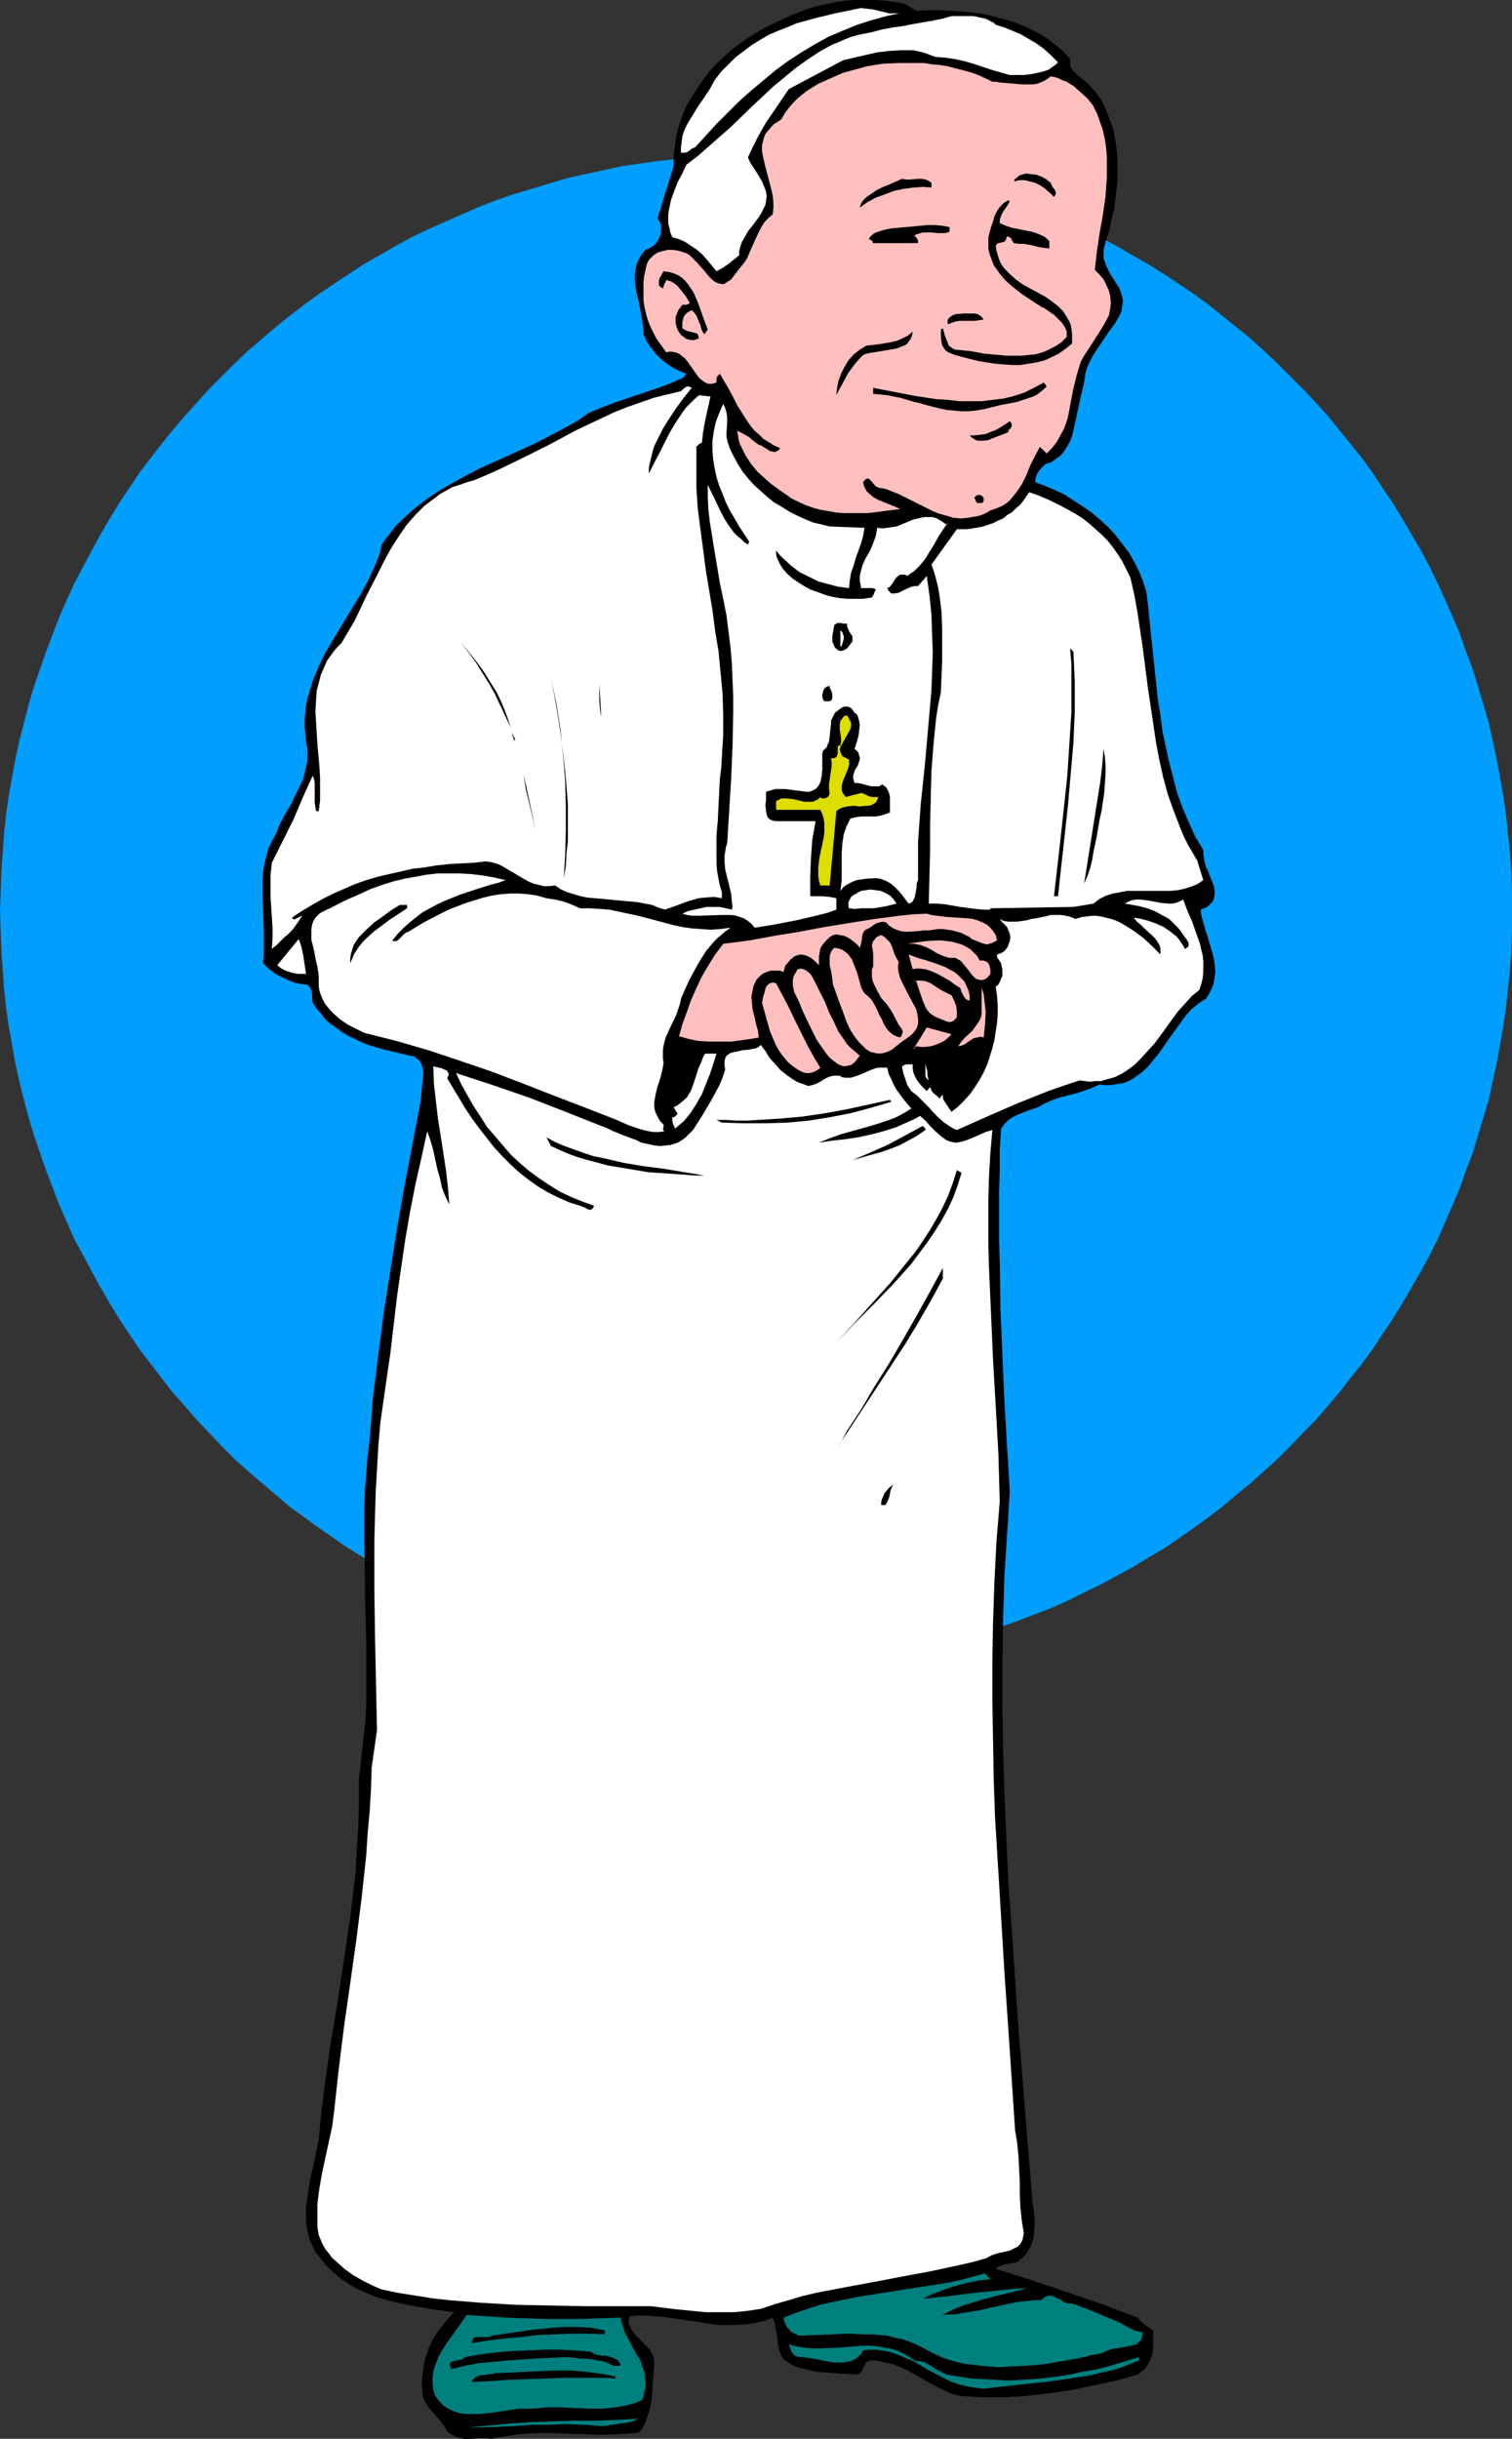
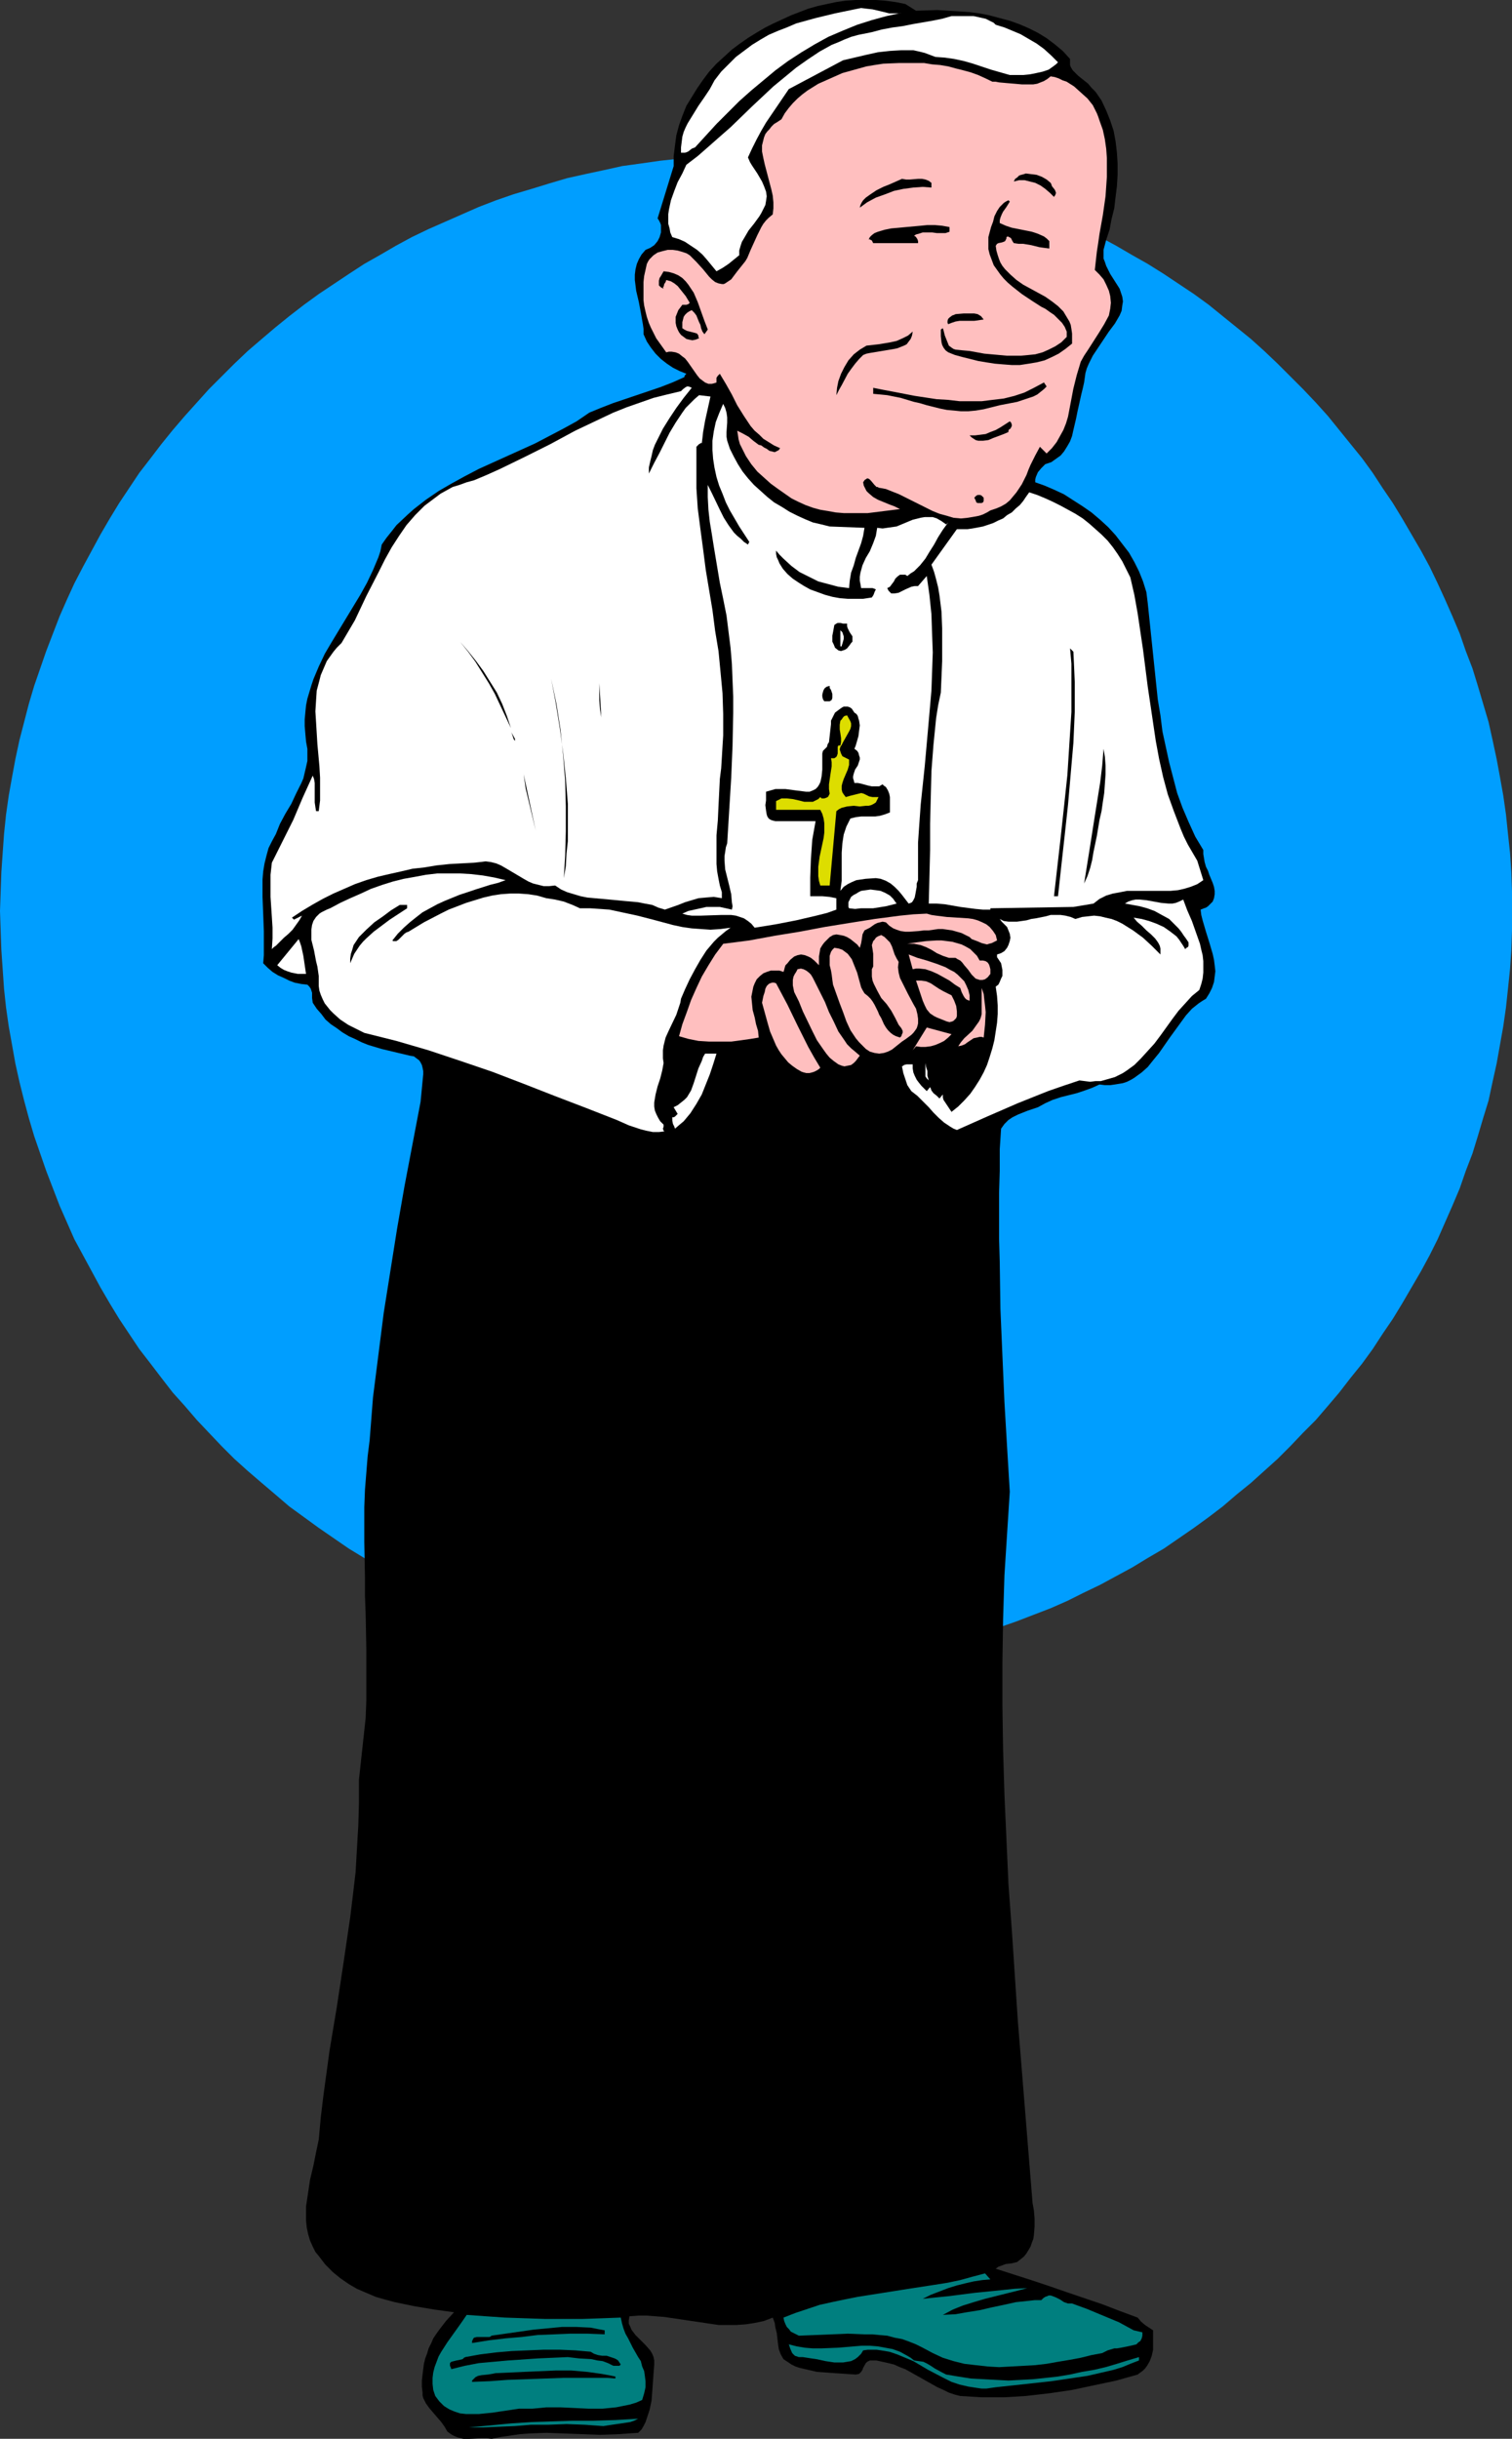
<svg xmlns="http://www.w3.org/2000/svg" xmlns:ns1="http://sodipodi.sourceforge.net/DTD/sodipodi-0.dtd" xmlns:ns2="http://www.inkscape.org/namespaces/inkscape" version="1.0" width="96.528mm" height="155.668mm" id="svg60" ns1:docname="Pope John Paul II.wmf">
  <rect width="100%" height="100%" fill="#333333" stroke="none" />
  <ns1:namedview id="namedview60" pagecolor="#ffffff" bordercolor="#000000" borderopacity="0.25" ns2:showpageshadow="2" ns2:pageopacity="0.0" ns2:pagecheckerboard="0" ns2:deskcolor="#d1d1d1" ns2:document-units="mm" />
  <defs id="defs1">
    <pattern id="WMFhbasepattern" patternUnits="userSpaceOnUse" width="6" height="6" x="0" y="0" />
  </defs>
  <path style="fill:#009eff;fill-opacity:1;fill-rule:evenodd;stroke:none" d="m 182.416,402.2 h 4.686 l 4.686,-0.162 4.686,-0.323 4.686,-0.485 4.524,-0.485 4.524,-0.646 4.524,-0.646 4.524,-0.808 4.362,-0.97 4.362,-1.131 4.362,-1.131 4.362,-1.293 4.201,-1.454 4.201,-1.454 4.201,-1.616 4.201,-1.616 4.039,-1.778 3.878,-1.939 4.039,-1.939 3.878,-2.101 3.878,-2.101 3.716,-2.262 3.878,-2.262 7.271,-5.009 3.555,-2.585 3.393,-2.585 3.393,-2.909 3.393,-2.747 3.231,-2.909 3.231,-2.909 3.07,-3.07 3.07,-3.232 3.07,-3.07 2.908,-3.393 2.747,-3.232 2.747,-3.555 2.747,-3.393 2.585,-3.555 2.424,-3.717 2.424,-3.555 2.262,-3.717 2.262,-3.878 2.262,-3.878 2.1,-3.878 1.939,-3.878 1.777,-4.04 1.777,-4.04 1.777,-4.201 1.454,-4.201 1.616,-4.201 1.293,-4.201 1.293,-4.363 1.293,-4.201 0.969,-4.525 0.969,-4.363 0.808,-4.525 0.808,-4.525 0.646,-4.525 0.485,-4.525 0.485,-4.686 0.323,-4.686 0.162,-4.686 v -4.686 -4.686 l -0.162,-4.686 -0.323,-4.686 -0.485,-4.525 -0.485,-4.686 -0.646,-4.525 -0.808,-4.525 -0.808,-4.363 -0.969,-4.525 -0.969,-4.363 -1.293,-4.363 -1.293,-4.363 -1.293,-4.201 -1.616,-4.201 -1.454,-4.201 -1.777,-4.201 -1.777,-4.04 -1.777,-3.878 -1.939,-4.04 -2.1,-3.878 -2.262,-3.878 -2.262,-3.878 -2.262,-3.717 -2.424,-3.555 -2.424,-3.717 -2.585,-3.555 -2.747,-3.393 -2.747,-3.393 -2.747,-3.393 -2.908,-3.232 -3.07,-3.232 -3.07,-3.07 -3.07,-3.07 -3.231,-3.07 -3.231,-2.909 -3.393,-2.747 -3.393,-2.747 -3.393,-2.747 -3.555,-2.585 -7.271,-4.848 -3.878,-2.424 -3.716,-2.101 -3.878,-2.262 -3.878,-2.101 -4.039,-1.939 -3.878,-1.778 -4.039,-1.778 -4.201,-1.778 -4.201,-1.616 -4.201,-1.454 -4.201,-1.293 -4.362,-1.293 -4.362,-1.293 -4.362,-0.97 -4.362,-0.97 -4.524,-0.97 -4.524,-0.646 -4.524,-0.646 -4.524,-0.485 -4.686,-0.485 -4.686,-0.323 -4.686,-0.162 h -4.686 -4.686 l -4.686,0.162 -4.524,0.323 -4.686,0.485 -4.524,0.485 -4.524,0.646 -4.686,0.646 -4.362,0.97 -4.524,0.97 -4.362,0.97 -4.362,1.293 -4.201,1.293 -4.362,1.293 -4.201,1.454 -4.201,1.616 -4.039,1.778 -4.039,1.778 -4.039,1.778 -4.039,1.939 -3.878,2.101 -3.878,2.262 -3.716,2.101 -3.716,2.424 -7.271,4.848 -3.555,2.585 -3.555,2.747 -3.393,2.747 -3.231,2.747 -3.393,2.909 -3.231,3.07 -3.07,3.07 -3.07,3.07 -2.908,3.232 -2.908,3.232 -2.908,3.393 -2.747,3.393 -2.585,3.393 -2.747,3.555 -4.847,7.272 -2.262,3.717 -2.262,3.878 -2.1,3.878 -2.1,3.878 -2.1,4.04 -1.777,3.878 -1.777,4.04 -1.616,4.201 -1.616,4.201 -1.454,4.201 -1.454,4.201 -1.293,4.363 -1.131,4.363 -1.131,4.363 -0.969,4.525 -0.808,4.363 -0.808,4.525 -0.646,4.525 -0.485,4.686 -0.323,4.525 -0.323,4.686 -0.162,4.686 L 0,219.764 l 0.162,4.686 0.162,4.686 0.323,4.686 0.323,4.686 0.485,4.525 0.646,4.525 0.808,4.525 0.808,4.525 0.969,4.363 1.131,4.525 1.131,4.201 1.293,4.363 1.454,4.201 1.454,4.201 1.616,4.201 1.616,4.201 1.777,4.04 1.777,4.04 2.1,3.878 2.1,3.878 2.1,3.878 2.262,3.878 2.262,3.717 4.847,7.272 2.747,3.555 2.585,3.393 2.747,3.555 2.908,3.232 2.908,3.393 2.908,3.07 3.07,3.232 3.07,3.07 3.231,2.909 3.393,2.909 3.231,2.747 3.393,2.909 3.555,2.585 3.555,2.585 7.271,5.009 3.716,2.262 3.716,2.262 3.878,2.101 3.878,2.101 4.039,1.939 4.039,1.939 4.039,1.778 4.039,1.616 4.201,1.616 4.201,1.454 4.362,1.454 4.201,1.293 4.362,1.131 4.362,1.131 4.524,0.97 4.362,0.808 4.686,0.646 4.524,0.646 4.524,0.485 4.686,0.485 4.524,0.323 4.686,0.162 z" id="path1" />
  <path style="fill:#000000;fill-opacity:1;fill-rule:evenodd;stroke:none" d="m 221.032,2.585 5.17,-0.162 5.17,0.323 2.424,0.162 2.585,0.323 2.424,0.485 2.424,0.646 2.424,0.646 2.262,0.808 2.262,0.97 2.262,1.131 2.1,1.293 1.939,1.454 1.939,1.616 1.777,1.939 v 0.485 0.646 0.323 l 0.162,0.485 0.485,0.808 0.646,0.646 0.646,0.646 0.808,0.646 1.616,1.293 0.808,0.97 0.969,0.97 1.454,2.101 1.131,2.424 0.969,2.424 0.808,2.424 0.485,2.585 0.323,2.747 0.162,2.585 v 2.747 l -0.162,2.747 -0.323,2.585 -0.323,2.747 -0.646,2.585 -0.485,2.585 -0.808,2.424 -0.646,2.424 v 0.97 1.131 l 0.323,0.808 0.323,0.97 0.969,1.939 1.131,1.778 1.131,1.778 0.323,0.97 0.323,0.97 0.162,1.131 -0.162,0.97 -0.162,1.293 -0.485,1.131 -1.131,1.939 -1.454,1.939 -1.293,1.939 -1.293,1.939 -1.293,1.939 -0.969,1.939 -0.485,1.131 -0.323,1.131 -0.162,1.131 -0.162,1.131 -0.323,1.454 -0.323,1.293 -0.646,2.909 -0.323,1.454 -0.323,1.616 -0.646,2.747 -0.323,1.454 -0.485,1.293 -0.646,1.131 -0.808,1.293 -0.808,0.97 -1.131,0.808 -1.131,0.808 -1.454,0.485 -0.969,0.97 -0.808,0.97 -0.485,1.131 -0.162,0.646 v 0.646 l 2.262,0.808 2.262,0.97 2.424,1.131 2.262,1.454 2.262,1.454 2.1,1.454 2.1,1.778 1.939,1.778 1.777,1.939 1.616,2.101 1.616,2.101 1.293,2.262 1.131,2.262 0.969,2.424 0.808,2.585 0.323,2.585 0.808,7.756 0.808,7.756 0.808,7.756 0.646,3.878 0.485,3.878 0.808,3.717 0.808,3.717 0.969,3.717 0.969,3.717 1.293,3.555 1.454,3.393 1.616,3.555 1.939,3.232 v 0.97 l 0.162,0.97 0.162,0.97 0.323,1.131 0.485,0.97 0.323,0.97 0.808,1.939 0.323,0.97 0.162,0.97 v 0.808 l -0.162,0.97 -0.323,0.808 -0.646,0.646 -0.485,0.485 -0.485,0.323 -0.485,0.162 -0.808,0.323 0.162,1.293 0.323,1.293 0.808,2.747 0.808,2.585 0.808,2.747 0.323,1.454 0.162,1.293 0.162,1.454 -0.162,1.293 -0.162,1.293 -0.485,1.454 -0.646,1.293 -0.808,1.293 -0.808,0.485 -0.969,0.646 -1.616,1.293 -1.454,1.616 -1.293,1.778 -2.585,3.555 -2.585,3.717 -1.454,1.778 -1.293,1.616 -1.454,1.293 -1.777,1.293 -0.808,0.485 -0.969,0.485 -0.969,0.323 -0.969,0.162 -0.969,0.162 -1.131,0.162 h -1.293 l -1.293,-0.162 -1.777,0.808 -1.777,0.646 -1.939,0.646 -1.939,0.485 -1.939,0.485 -1.939,0.646 -1.777,0.808 -1.777,0.97 -2.424,0.808 -2.424,0.97 -1.293,0.646 -0.969,0.646 -0.969,0.97 -0.808,1.131 -0.323,5.009 v 5.171 l -0.162,5.333 v 10.988 l 0.162,5.656 0.162,11.311 0.485,11.311 0.485,11.15 0.323,5.494 0.323,5.494 0.323,5.332 0.323,5.333 -0.646,10.019 -0.646,10.18 -0.323,10.503 -0.162,10.342 v 10.665 l 0.162,10.665 0.323,10.665 0.485,10.827 0.485,10.827 0.808,10.988 1.454,21.976 1.777,21.976 1.777,21.976 0.323,1.778 0.162,1.939 v 1.939 l -0.162,2.101 -0.162,0.97 -0.323,0.808 -0.323,0.97 -0.485,0.808 -0.485,0.808 -0.646,0.808 -0.808,0.646 -0.808,0.646 -1.293,0.323 -1.454,0.162 -1.293,0.485 -0.485,0.162 -0.646,0.485 8.563,2.747 4.362,1.454 4.201,1.454 8.563,2.909 4.201,1.616 4.362,1.616 0.808,0.97 0.969,0.808 0.969,0.646 0.969,0.646 v 1.616 1.616 1.454 l -0.323,1.454 -0.485,1.293 -0.646,1.131 -0.485,0.646 -0.485,0.485 -0.646,0.485 -0.646,0.485 -5.17,1.454 -5.332,1.131 -5.332,1.131 -5.493,0.808 -5.655,0.646 -2.585,0.162 -2.747,0.162 h -2.747 -2.585 l -2.585,-0.162 -2.585,-0.162 -1.293,-0.323 -1.454,-0.485 -1.293,-0.646 -1.454,-0.646 -2.585,-1.454 -2.585,-1.454 -2.585,-1.454 -1.293,-0.485 -1.454,-0.646 -1.293,-0.323 -1.454,-0.323 -1.454,-0.323 h -1.616 l -0.646,0.323 -0.323,0.323 -0.646,1.131 -0.162,0.485 -0.323,0.485 -0.485,0.485 -0.808,0.162 -2.424,-0.162 -2.424,-0.162 -2.262,-0.162 -2.262,-0.162 -2.1,-0.485 -2.1,-0.485 -0.969,-0.323 -0.969,-0.485 -0.969,-0.646 -0.969,-0.646 -0.646,-1.131 -0.485,-1.293 -0.162,-1.131 -0.323,-2.747 -0.323,-1.293 -0.162,-1.131 -0.485,-1.293 -2.1,0.808 -2.262,0.485 -2.1,0.323 -2.262,0.162 h -2.1 -2.262 l -4.362,-0.646 -4.362,-0.646 -4.362,-0.646 -2.1,-0.162 -2.1,-0.162 h -2.1 l -2.1,0.162 -0.162,0.97 v 0.808 l 0.323,0.646 0.323,0.808 0.485,0.646 0.485,0.646 1.131,1.131 1.293,1.293 1.131,1.293 0.485,0.808 0.323,0.808 0.162,0.808 v 0.97 l -0.162,2.101 -0.323,4.525 -0.162,2.101 -0.485,2.262 -0.646,1.939 -0.323,0.97 -0.485,0.97 -0.485,0.808 -0.808,0.808 -2.424,0.162 -2.262,0.162 -4.524,0.162 -4.362,-0.162 -4.362,-0.162 -4.201,-0.162 -4.201,0.162 -2.262,0.162 -2.1,0.323 -2.262,0.323 -2.424,0.485 -1.131,-0.162 h -1.293 l -2.908,0.162 h -1.454 l -1.293,-0.323 -0.808,-0.323 -0.646,-0.323 -0.485,-0.323 -0.646,-0.485 -0.646,-1.131 -0.808,-1.131 -0.969,-1.131 -0.969,-1.131 -0.969,-1.131 -0.808,-1.131 -0.323,-0.646 -0.323,-0.646 -0.162,-0.646 v -0.646 l -0.162,-1.454 v -1.454 l 0.162,-1.454 0.162,-1.293 0.162,-1.293 0.323,-1.293 0.485,-1.293 0.323,-1.131 0.646,-1.293 0.485,-1.131 0.646,-0.97 0.808,-1.131 1.616,-2.101 1.939,-2.101 -4.686,-0.646 -4.847,-0.808 -4.686,-0.97 -2.424,-0.646 -2.262,-0.646 -2.262,-0.97 -2.262,-0.97 -1.939,-1.131 -2.1,-1.454 -1.777,-1.454 -1.777,-1.778 -1.616,-2.101 -0.808,-0.97 -0.646,-1.293 -0.646,-1.454 -0.485,-1.616 -0.323,-1.616 -0.162,-1.616 v -1.616 -1.778 l 0.485,-3.232 0.485,-3.232 0.808,-3.393 0.646,-3.232 0.646,-3.07 0.485,-5.333 0.646,-5.332 1.454,-10.665 1.777,-10.665 1.616,-10.665 1.616,-10.988 0.646,-5.333 0.646,-5.494 0.323,-5.656 0.323,-5.494 0.162,-5.494 v -5.656 l 1.616,-14.866 0.162,-4.201 v -4.04 -8.403 l -0.162,-8.564 -0.162,-4.363 v -4.363 l -0.162,-8.564 v -4.201 -4.201 l 0.162,-4.201 0.323,-4.04 0.323,-4.04 0.485,-3.878 0.808,-10.342 1.293,-10.18 1.293,-10.18 1.616,-10.18 1.616,-10.18 1.777,-10.18 3.878,-20.36 0.162,-1.616 0.323,-3.393 0.162,-1.616 v -0.808 l -0.162,-0.808 -0.162,-0.646 -0.323,-0.646 -0.323,-0.485 -0.646,-0.485 -0.646,-0.485 -0.969,-0.162 -3.393,-0.808 -3.393,-0.808 -3.231,-0.97 -1.616,-0.646 -1.616,-0.808 -1.454,-0.646 -1.616,-0.97 -1.293,-0.97 -1.454,-0.97 -1.293,-1.131 -0.969,-1.293 -1.131,-1.293 -0.969,-1.454 -0.162,-1.131 v -1.293 l -0.162,-0.485 -0.162,-0.485 -0.323,-0.485 -0.485,-0.485 -1.454,-0.162 -1.616,-0.323 -1.293,-0.485 -1.293,-0.646 -1.454,-0.646 -1.293,-0.808 -1.131,-0.97 -1.131,-1.131 0.162,-1.939 v -1.939 -3.878 l -0.162,-4.201 -0.162,-4.04 v -2.101 -2.101 l 0.162,-1.939 0.323,-1.939 0.485,-1.939 0.485,-1.778 0.808,-1.616 0.969,-1.778 0.969,-2.424 1.293,-2.424 1.454,-2.424 1.131,-2.424 1.293,-2.585 0.485,-1.131 0.646,-2.747 0.323,-1.454 v -1.293 -1.616 l -0.323,-1.778 -0.162,-1.778 -0.162,-1.939 v -1.616 l 0.162,-1.778 0.162,-1.616 0.323,-1.616 0.485,-1.616 0.485,-1.616 0.485,-1.454 1.293,-3.07 1.454,-3.07 1.616,-2.747 6.948,-11.473 1.616,-2.909 1.454,-3.07 1.293,-3.07 0.485,-1.454 0.323,-1.616 1.131,-1.616 1.293,-1.616 1.131,-1.454 2.747,-2.585 1.454,-1.293 2.908,-2.262 3.07,-2.101 3.07,-1.778 3.231,-1.778 3.393,-1.778 6.786,-3.07 6.786,-3.07 3.393,-1.778 3.393,-1.778 3.231,-1.778 3.07,-2.101 2.747,-1.131 2.908,-1.131 11.472,-3.878 2.908,-1.131 2.908,-1.293 v -0.162 l 0.162,-0.323 0.323,-0.323 -1.616,-0.646 -1.616,-0.808 -1.454,-0.97 -1.454,-1.131 -1.293,-1.293 -1.131,-1.454 -0.969,-1.454 -0.808,-1.778 v -1.293 l -0.162,-1.131 -0.485,-2.747 -0.485,-2.585 -0.646,-2.747 -0.162,-1.293 -0.162,-1.293 v -1.293 l 0.162,-1.293 0.323,-1.293 0.485,-1.131 0.646,-1.131 0.969,-1.131 1.131,-0.485 0.969,-0.646 0.808,-0.97 0.485,-0.97 0.323,-1.131 v -1.293 -0.485 l -0.162,-0.485 -0.323,-0.646 -0.323,-0.485 3.878,-12.604 V 37.651 l 0.323,-2.585 0.323,-2.424 0.646,-2.424 0.808,-2.262 0.969,-2.424 1.293,-2.101 1.293,-2.101 1.454,-2.101 1.454,-1.939 1.777,-1.939 1.777,-1.616 1.939,-1.778 1.939,-1.454 2.1,-1.454 2.1,-1.293 1.939,-1.131 1.939,-0.97 2.1,-0.97 2.1,-0.97 2.1,-0.808 2.1,-0.808 2.262,-0.646 2.262,-0.485 2.262,-0.485 2.262,-0.323 L 206.49,0 h 2.262 2.424 l 2.424,0.162 2.424,0.323 2.424,0.485 z" id="path2" />
  <path style="fill:#ffffff;fill-opacity:1;fill-rule:evenodd;stroke:none" d="m 217.639,3.07 -3.716,0.808 -3.555,0.97 -3.555,1.131 -3.555,1.454 -3.393,1.454 -3.231,1.778 -3.231,1.939 -3.231,2.101 -3.07,2.262 -2.908,2.424 -2.908,2.424 -2.908,2.585 -2.747,2.747 -2.747,2.747 -5.17,5.656 -0.808,0.323 -0.808,0.646 -0.323,0.162 -0.485,0.162 h -0.485 -0.485 v -1.293 l 0.162,-1.293 0.162,-1.293 0.323,-1.131 0.485,-1.131 0.485,-0.97 1.293,-2.101 1.293,-2.101 1.454,-2.101 1.293,-1.939 1.131,-2.101 1.616,-2.101 1.777,-1.778 1.777,-1.778 1.939,-1.454 1.939,-1.454 2.1,-1.293 1.939,-1.131 2.262,-0.97 2.1,-0.808 2.262,-0.97 4.686,-1.293 4.686,-1.131 4.686,-0.97 0.808,-0.162 0.808,-0.162 1.293,0.162 1.454,0.162 2.747,0.646 1.293,0.323 h 1.454 0.808 z" id="path3" />
  <path style="fill:#ffffff;fill-opacity:1;fill-rule:evenodd;stroke:none" d="m 240.259,5.979 2.1,0.646 1.939,0.808 1.939,0.808 1.939,1.131 1.939,1.131 1.777,1.293 1.777,1.616 1.616,1.616 -0.485,0.485 -0.646,0.485 -1.131,0.808 -1.454,0.485 -1.454,0.323 -1.616,0.323 -1.616,0.162 h -1.616 -1.616 l -2.262,-0.646 -2.262,-0.646 -4.362,-1.454 -2.262,-0.646 -2.262,-0.485 -2.262,-0.323 -2.262,-0.162 -1.293,-0.485 -1.293,-0.485 -1.293,-0.323 -1.454,-0.323 h -1.454 -1.454 l -2.747,0.162 -2.908,0.323 -2.908,0.646 -2.747,0.646 -2.747,0.646 -13.087,6.948 -2.747,4.04 -2.747,4.04 -1.131,1.939 -1.131,2.101 -1.131,2.262 -0.969,2.101 0.485,1.131 0.485,0.808 0.646,0.97 0.646,0.97 1.131,1.939 0.485,1.131 0.485,1.293 0.162,1.131 -0.162,1.131 -0.162,0.97 -0.485,0.97 -0.485,0.97 -0.485,0.808 -1.293,1.778 -1.293,1.616 -1.131,1.939 -0.485,0.808 -0.323,0.97 -0.323,1.131 v 1.131 l -2.585,2.101 -1.454,0.97 -1.454,0.808 -2.262,-2.747 -1.131,-1.293 -1.293,-1.131 -1.454,-0.97 -1.454,-0.97 -1.454,-0.646 -1.616,-0.485 -0.485,-1.131 -0.162,-0.97 -0.323,-1.131 v -1.131 -1.131 l 0.162,-1.131 0.485,-2.262 0.808,-2.262 0.808,-2.101 1.131,-2.101 0.969,-2.101 2.747,-2.101 2.585,-2.262 2.747,-2.424 2.585,-2.262 5.17,-5.009 5.17,-4.848 2.747,-2.262 2.747,-2.262 2.747,-1.939 2.908,-1.939 2.908,-1.616 1.616,-0.646 1.454,-0.646 1.616,-0.646 1.777,-0.485 1.616,-0.323 1.616,-0.323 2.424,-0.646 2.585,-0.485 2.424,-0.323 2.424,-0.485 4.686,-0.808 2.424,-0.485 2.262,-0.646 h 1.131 1.293 1.454 1.454 l 1.454,0.323 1.454,0.323 1.293,0.646 0.646,0.323 z" id="path4" />
  <path style="fill:#ffbfbf;fill-opacity:1;fill-rule:evenodd;stroke:none" d="m 239.451,19.714 h 0.808 l 0.808,0.162 1.777,0.162 1.939,0.162 1.777,0.162 h 1.777 0.969 l 0.969,-0.162 0.808,-0.323 0.808,-0.323 0.808,-0.485 0.808,-0.646 0.969,0.162 0.969,0.323 0.969,0.485 0.969,0.323 1.777,1.131 1.616,1.454 1.616,1.454 1.293,1.616 0.485,0.97 0.485,0.97 0.323,0.808 0.323,0.97 0.808,2.262 0.485,2.262 0.323,2.262 0.162,2.262 v 2.262 2.262 l -0.323,4.686 -0.646,4.525 -0.808,4.525 -0.323,2.262 -0.323,2.101 -0.485,4.363 1.131,1.131 0.969,1.131 0.646,1.293 0.646,1.454 0.323,1.293 0.162,1.616 -0.162,1.454 -0.323,1.616 -1.131,2.101 -1.293,2.101 -2.585,4.04 -0.969,1.454 -0.808,1.454 -0.485,1.616 -0.485,1.616 -0.808,3.232 -0.646,3.393 -0.646,3.393 -0.485,1.616 -0.646,1.616 -0.808,1.454 -0.808,1.454 -1.131,1.454 -1.293,1.293 -1.616,-1.616 -1.131,2.101 -1.131,2.262 -0.485,1.131 -0.485,1.293 -1.131,2.262 -0.646,0.97 -0.646,0.97 -0.808,0.97 -0.808,0.97 -0.969,0.808 -1.131,0.646 -1.131,0.485 -1.454,0.485 -0.808,0.485 -0.969,0.485 -0.969,0.323 -0.808,0.162 -1.939,0.323 -1.616,0.162 -1.777,-0.162 -1.616,-0.485 -1.777,-0.485 -1.616,-0.646 -3.231,-1.616 -1.616,-0.808 -1.616,-0.808 -1.616,-0.808 -1.616,-0.646 -1.616,-0.646 -1.777,-0.323 -0.162,-0.162 h -0.323 l -0.485,-0.485 -0.808,-0.97 -0.485,-0.485 -0.485,-0.162 -0.162,0.162 -0.323,0.162 -0.162,0.162 -0.323,0.485 0.162,0.808 0.323,0.646 0.323,0.646 0.485,0.485 1.131,0.97 1.131,0.646 2.747,1.131 1.293,0.485 1.293,0.646 -3.878,0.485 -3.878,0.485 h -3.878 -1.939 l -1.939,-0.162 -1.777,-0.323 -1.939,-0.323 -1.777,-0.485 -1.777,-0.646 -1.777,-0.808 -1.616,-0.808 -1.616,-1.131 -1.616,-1.131 -1.777,-1.293 -1.616,-1.454 -1.616,-1.454 -1.454,-1.778 -1.293,-1.939 -0.969,-1.939 -0.485,-0.97 -0.323,-1.131 -0.162,-1.131 -0.162,-0.97 0.646,0.323 0.646,0.323 1.454,0.808 1.131,0.97 1.293,0.97 0.646,0.162 0.646,0.485 0.646,0.323 0.646,0.485 0.646,0.162 0.646,0.162 0.323,-0.162 0.323,-0.162 0.323,-0.162 0.323,-0.485 -1.454,-0.646 -1.293,-0.808 -1.293,-0.808 -0.969,-0.97 -1.131,-0.97 -0.969,-1.131 -1.616,-2.424 -1.616,-2.585 -1.293,-2.585 -1.454,-2.585 -1.454,-2.424 -0.485,0.485 -0.323,0.485 v 0.485 0.646 l -0.485,0.162 -0.646,0.162 h -0.808 l -0.808,-0.323 -0.646,-0.485 -0.646,-0.485 -0.646,-0.808 -1.131,-1.616 -1.131,-1.616 -0.646,-0.808 -0.646,-0.485 -0.808,-0.646 -0.808,-0.323 -0.969,-0.162 h -0.646 l -0.646,0.162 -0.808,-1.131 -0.808,-1.131 -0.808,-1.131 -0.646,-1.293 -0.646,-1.293 -0.485,-1.131 -0.485,-1.454 -0.323,-1.293 -0.323,-1.454 -0.162,-1.293 v -1.454 -1.454 -1.454 l 0.162,-1.454 0.323,-1.454 0.323,-1.454 0.323,-0.646 0.323,-0.485 0.485,-0.485 0.485,-0.485 0.969,-0.646 1.131,-0.323 1.293,-0.323 h 1.293 l 1.131,0.162 1.131,0.323 0.969,0.323 0.808,0.485 0.808,0.808 0.808,0.808 1.616,1.778 1.454,1.778 0.646,0.646 0.808,0.646 0.808,0.323 0.808,0.162 h 0.485 l 0.323,-0.162 0.485,-0.323 0.485,-0.323 0.485,-0.323 0.485,-0.646 0.485,-0.646 0.485,-0.646 0.646,-0.808 0.646,-0.808 0.646,-0.808 0.485,-0.808 0.808,-1.939 0.808,-1.778 0.808,-1.778 0.969,-1.939 0.485,-0.808 0.646,-0.808 0.646,-0.646 0.969,-0.808 0.162,-1.454 v -1.454 l -0.162,-1.616 -0.323,-1.454 -0.808,-3.07 -0.808,-3.07 -0.323,-1.454 -0.323,-1.616 v -1.454 l 0.323,-1.293 0.162,-0.646 0.323,-0.808 0.485,-0.646 0.485,-0.485 0.485,-0.646 0.646,-0.646 0.808,-0.485 0.969,-0.646 0.808,-1.454 0.969,-1.293 0.969,-1.131 1.131,-1.131 1.131,-0.97 1.293,-0.97 1.293,-0.808 1.293,-0.808 2.908,-1.293 2.908,-1.293 2.908,-0.808 2.908,-0.808 1.939,-0.323 2.1,-0.323 3.878,-0.162 h 4.039 1.939 l 1.939,0.323 1.939,0.162 1.939,0.323 1.777,0.485 1.939,0.485 1.777,0.485 1.777,0.646 1.777,0.808 z" id="path5" />
  <path style="fill:#000000;fill-opacity:1;fill-rule:evenodd;stroke:none" d="m 253.508,44.114 0.162,0.323 0.162,0.485 0.646,0.808 0.162,0.323 0.162,0.485 -0.162,0.485 -0.323,0.485 -0.969,-0.97 -1.131,-0.97 -1.131,-0.808 -1.293,-0.646 -1.293,-0.323 -1.293,-0.323 H 245.914 l -1.293,0.323 0.323,-0.646 0.485,-0.323 0.485,-0.485 0.485,-0.162 0.646,-0.162 0.485,-0.162 1.293,0.162 1.293,0.162 1.293,0.485 1.131,0.646 z" id="path6" />
  <path style="fill:#000000;fill-opacity:1;fill-rule:evenodd;stroke:none" d="m 224.748,44.114 v 1.131 l -2.1,-0.162 -2.262,0.162 -2.424,0.323 -2.262,0.485 -2.1,0.808 -2.262,0.808 -2.1,1.131 -1.777,1.293 0.162,-0.646 0.323,-0.646 0.323,-0.485 0.646,-0.646 1.131,-0.808 1.454,-0.97 1.616,-0.808 1.616,-0.646 1.454,-0.646 1.454,-0.646 0.969,0.162 h 0.969 l 1.939,-0.162 h 0.969 l 0.808,0.162 0.808,0.323 z" id="path7" />
  <path style="fill:#000000;fill-opacity:1;fill-rule:evenodd;stroke:none" d="m 243.652,48.639 -0.808,1.293 -0.808,1.131 -0.323,0.646 -0.323,0.808 -0.162,0.646 v 0.646 l 1.454,0.646 1.454,0.485 1.616,0.323 1.616,0.323 1.616,0.323 1.454,0.485 1.454,0.646 0.646,0.485 0.646,0.646 v 1.778 l -1.293,-0.162 -1.131,-0.162 -1.939,-0.485 -1.939,-0.323 h -1.131 l -1.131,-0.162 -0.323,-0.485 -0.323,-0.646 -0.162,-0.162 -0.323,-0.162 -0.323,-0.162 -0.323,0.162 v 0.323 l -0.162,0.323 -0.162,0.323 -0.323,0.162 -0.485,0.162 -0.808,0.162 -0.323,0.162 -0.323,0.485 0.162,1.131 0.323,1.131 0.323,0.97 0.323,0.808 0.485,0.808 0.646,0.808 1.293,1.293 1.454,1.293 1.616,1.131 3.555,1.939 1.777,0.97 1.616,1.131 1.454,1.131 1.293,1.293 0.485,0.808 0.485,0.808 0.485,0.808 0.323,0.808 0.162,0.97 0.162,1.131 v 1.131 1.293 l -1.616,1.293 -1.616,1.131 -1.616,0.808 -1.777,0.808 -1.939,0.485 -1.939,0.323 -2.1,0.323 h -1.939 l -2.1,-0.162 -1.939,-0.162 -2.1,-0.323 -1.939,-0.323 -1.939,-0.485 -1.939,-0.485 -1.777,-0.485 -1.616,-0.646 -0.646,-0.485 -0.485,-0.646 -0.323,-0.646 -0.162,-0.646 -0.162,-1.454 V 79.503 l 0.485,-0.323 0.162,0.485 0.162,0.646 0.162,0.646 0.323,0.808 0.323,0.808 0.323,0.808 0.646,0.485 0.485,0.323 0.485,0.162 1.616,0.162 1.777,0.162 3.555,0.646 3.555,0.323 1.777,0.162 h 1.777 1.777 l 1.777,-0.162 1.616,-0.162 1.777,-0.485 1.454,-0.646 1.616,-0.808 1.454,-0.97 1.293,-1.293 v -0.646 -0.646 l -0.485,-1.131 -0.646,-0.97 -0.969,-0.97 -0.969,-0.97 -0.969,-0.646 -1.131,-0.808 -0.969,-0.485 -2.262,-1.454 -2.424,-1.616 -2.262,-1.778 -1.131,-0.97 -0.969,-0.97 -0.808,-0.97 -0.808,-1.131 -0.808,-1.131 -0.485,-1.293 -0.485,-1.293 -0.323,-1.293 v -1.454 -1.454 l 0.646,-2.424 0.485,-1.293 0.323,-1.293 0.646,-1.293 0.646,-0.97 0.485,-0.485 0.485,-0.485 0.485,-0.323 0.646,-0.323 z" id="path8" />
  <path style="fill:#000000;fill-opacity:1;fill-rule:evenodd;stroke:none" d="m 229.11,55.911 -0.969,0.323 h -0.969 -1.131 l -1.131,-0.162 h -1.131 -1.131 l -0.969,0.323 -0.646,0.162 -0.485,0.323 0.323,0.162 0.162,0.162 0.323,0.485 0.162,0.485 v 0.162 0.323 H 210.691 l -0.323,-0.646 -0.323,-0.162 -0.323,-0.162 -0.162,0.162 0.323,-0.646 0.485,-0.485 0.646,-0.485 0.808,-0.323 1.616,-0.485 0.808,-0.162 0.808,-0.162 1.777,-0.162 1.777,-0.162 3.555,-0.323 1.616,-0.162 h 1.777 l 1.777,0.162 1.777,0.323 z" id="path9" />
  <path style="fill:#000000;fill-opacity:1;fill-rule:evenodd;stroke:none" d="m 170.783,79.503 -0.808,1.131 -0.485,-0.646 -0.323,-0.808 -0.162,-0.808 -0.323,-0.646 -0.323,-0.808 -0.323,-0.808 -0.485,-0.646 -0.646,-0.646 -0.646,0.323 -0.485,0.323 -0.485,0.485 -0.323,0.485 -0.162,0.646 -0.162,0.646 v 0.646 0.808 l 0.485,0.323 0.646,0.323 0.646,0.162 0.646,0.162 0.646,0.162 0.485,0.162 0.323,0.485 v 0.323 l 0.162,0.323 -0.808,0.323 -0.808,0.162 -0.808,-0.162 -0.646,-0.162 -0.646,-0.485 -0.646,-0.485 -0.485,-0.646 -0.323,-0.646 -0.323,-0.808 -0.162,-0.808 v -0.808 -0.646 l 0.323,-0.808 0.323,-0.808 0.485,-0.646 0.485,-0.646 h 0.485 0.485 l 0.485,-0.162 0.162,-0.162 0.162,-0.162 -0.485,-0.808 -0.485,-0.808 -1.293,-1.616 -0.646,-0.808 -0.808,-0.646 -0.808,-0.485 -1.131,-0.323 -0.162,0.485 -0.323,0.485 -0.162,0.646 -0.162,0.162 0.162,0.323 -0.323,-0.162 -0.323,-0.162 -0.485,-0.485 v -0.485 -0.646 l 0.162,-0.646 0.323,-0.485 0.646,-1.131 1.293,0.162 1.131,0.323 1.131,0.485 0.969,0.646 0.808,0.808 0.646,0.808 0.646,0.97 0.646,0.97 0.969,2.262 0.808,2.262 0.808,2.262 z" id="path10" />
  <path style="fill:#000000;fill-opacity:1;fill-rule:evenodd;stroke:none" d="m 237.351,77.079 -1.131,0.162 -1.131,0.162 h -2.424 -1.131 l -0.969,0.162 -0.969,0.323 -0.808,0.323 -0.162,-0.323 v -0.485 l 0.162,-0.485 0.323,-0.323 0.646,-0.485 0.485,-0.162 0.323,-0.162 1.939,-0.162 h 1.777 0.808 l 0.808,0.162 0.808,0.485 z" id="path11" />
  <path style="fill:#000000;fill-opacity:1;fill-rule:evenodd;stroke:none" d="m 220.224,79.988 -0.162,0.97 -0.323,0.808 -0.485,0.646 -0.485,0.646 -0.646,0.323 -0.808,0.323 -0.808,0.323 -0.808,0.162 -1.939,0.323 -1.939,0.323 -1.939,0.323 -0.808,0.162 -0.808,0.323 -0.969,0.97 -0.969,1.131 -0.969,1.293 -0.808,1.131 -1.454,2.747 -0.646,1.131 -0.646,1.293 0.162,-1.778 0.323,-1.616 0.646,-1.778 0.808,-1.616 0.969,-1.616 1.293,-1.454 1.454,-1.131 0.808,-0.485 0.808,-0.485 1.454,-0.162 1.454,-0.162 2.908,-0.485 1.454,-0.323 1.454,-0.646 1.293,-0.646 z" id="path12" />
  <path style="fill:#000000;fill-opacity:1;fill-rule:evenodd;stroke:none" d="m 252.538,93.238 -0.646,0.646 -0.808,0.646 -0.808,0.646 -0.969,0.485 -1.939,0.646 -1.939,0.646 -4.201,0.808 -1.939,0.485 -1.939,0.485 -1.939,0.323 -1.777,0.162 h -1.777 l -1.616,-0.162 -1.777,-0.162 -1.616,-0.323 -3.231,-0.808 -1.616,-0.485 -1.454,-0.323 -3.231,-0.97 -3.231,-0.646 -1.616,-0.162 -1.777,-0.162 v -1.454 l 2.424,0.485 2.585,0.485 5.009,0.97 5.332,0.808 2.747,0.162 2.747,0.323 h 2.747 2.585 l 2.585,-0.323 2.747,-0.323 2.585,-0.646 2.424,-0.808 2.262,-1.131 2.424,-1.293 z" id="path13" />
  <path style="fill:#ffffff;fill-opacity:1;fill-rule:evenodd;stroke:none" d="m 166.905,93.561 -1.939,2.424 -1.777,2.424 -1.616,2.424 -1.616,2.585 -1.293,2.585 -0.646,1.293 -0.485,1.293 -0.323,1.454 -0.323,1.293 -0.323,1.454 v 1.454 l 1.293,-2.585 1.293,-2.424 2.424,-4.848 1.454,-2.424 1.616,-2.424 0.808,-1.131 0.969,-0.97 1.131,-1.131 1.131,-0.97 2.747,0.323 -0.646,2.909 -0.646,2.909 -0.485,2.747 -0.162,1.454 -0.162,1.293 -0.162,-0.162 -0.162,0.162 -0.323,0.162 -0.646,0.646 v 5.009 5.009 l 0.323,4.848 0.646,5.009 0.646,4.848 0.646,5.009 1.616,9.695 0.646,5.009 0.808,4.848 0.485,5.009 0.485,5.171 0.162,5.009 v 5.171 l -0.162,2.585 -0.162,2.747 -0.162,2.585 -0.323,2.585 -0.162,3.232 -0.162,3.232 -0.162,3.555 -0.323,3.555 v 3.555 3.393 l 0.162,1.778 0.323,1.778 0.323,1.616 0.485,1.616 v 1.454 l -0.969,-0.162 -0.969,-0.162 -1.939,0.162 -1.777,0.162 -1.616,0.485 -1.616,0.485 -1.616,0.646 -3.231,1.131 -1.616,-0.485 -1.454,-0.646 -1.777,-0.323 -1.616,-0.323 -3.555,-0.323 -1.616,-0.162 -1.777,-0.162 -3.555,-0.323 -1.777,-0.162 -1.616,-0.323 -1.616,-0.485 -1.616,-0.485 -1.454,-0.646 -1.454,-0.97 -1.454,0.162 h -1.293 l -1.293,-0.323 -1.293,-0.323 -1.131,-0.485 -1.131,-0.646 -4.362,-2.585 -1.131,-0.646 -1.131,-0.485 -1.293,-0.323 -1.293,-0.162 -1.293,0.162 -1.454,0.162 -3.07,0.162 -2.908,0.162 -3.07,0.323 -2.908,0.485 -2.908,0.323 -2.747,0.646 -2.908,0.646 -2.747,0.646 -2.747,0.808 -2.747,0.97 -2.585,1.131 -2.585,1.131 -2.585,1.293 -2.585,1.454 -2.424,1.454 -2.424,1.616 0.323,0.323 0.162,0.162 0.323,-0.162 0.323,-0.162 0.646,-0.323 0.323,-0.162 0.323,-0.162 -0.646,1.131 -0.808,1.131 -0.808,1.131 -0.969,0.97 -1.131,0.97 -0.969,0.97 -0.969,0.97 -0.485,0.323 -0.485,0.485 0.162,-2.585 v -2.585 l -0.162,-2.585 -0.323,-4.848 v -2.585 -2.747 l 0.162,-1.454 0.162,-1.454 2.585,-5.171 2.585,-5.171 2.262,-5.333 2.424,-5.333 0.323,0.808 0.162,0.97 v 1.131 3.555 l 0.162,1.131 0.162,0.97 h 0.646 l 0.323,-2.585 v -2.747 -2.747 l -0.162,-2.747 -0.485,-5.333 -0.323,-5.332 -0.162,-2.585 0.162,-2.585 0.162,-2.424 0.646,-2.424 0.323,-1.293 0.485,-1.131 0.485,-1.131 0.485,-1.131 0.808,-1.131 0.808,-1.131 0.808,-0.97 1.131,-1.131 1.616,-2.747 1.616,-2.747 2.747,-5.817 3.07,-5.979 1.454,-2.909 1.616,-2.909 1.777,-2.747 1.777,-2.585 2.1,-2.424 1.131,-1.131 1.131,-1.131 1.293,-0.97 1.293,-0.97 1.293,-0.97 1.454,-0.808 1.454,-0.808 1.616,-0.485 1.777,-0.646 1.777,-0.485 3.07,-1.293 3.231,-1.454 5.978,-2.909 6.14,-3.07 5.978,-3.232 6.14,-2.909 3.07,-1.454 3.231,-1.293 3.231,-1.131 3.231,-1.131 3.231,-0.808 3.393,-0.808 0.485,-0.485 0.646,-0.485 0.323,-0.162 h 0.323 l 0.485,0.162 z" id="path14" />
  <path style="fill:#ffffff;fill-opacity:1;fill-rule:evenodd;stroke:none" d="m 175.468,106.327 0.646,1.939 0.969,1.939 0.969,1.778 1.131,1.778 1.293,1.616 1.454,1.616 1.616,1.454 1.616,1.454 1.616,1.293 1.939,1.131 1.777,1.131 1.939,0.97 1.777,0.808 1.939,0.808 2.1,0.485 1.939,0.485 8.402,0.323 -0.323,1.939 -0.485,1.778 -1.293,3.555 -0.485,1.778 -0.646,1.778 -0.323,1.939 -0.162,1.778 -2.585,-0.323 -2.424,-0.646 -2.424,-0.646 -2.262,-1.131 -2.262,-1.131 -1.939,-1.454 -1.939,-1.778 -0.969,-0.97 -0.808,-0.97 v 0.808 l 0.162,0.808 0.323,0.646 0.323,0.808 0.808,1.293 1.131,1.293 1.293,1.131 1.454,0.97 1.293,0.808 1.454,0.808 1.777,0.646 1.777,0.646 1.777,0.485 1.777,0.323 1.939,0.162 h 1.777 1.939 l 2.1,-0.323 0.323,-0.485 0.162,-0.323 0.162,-0.485 0.323,-0.646 -0.323,-0.162 -0.485,-0.162 h -0.808 -0.969 -0.969 l -0.162,-0.97 -0.162,-0.808 v -0.97 l 0.162,-0.97 0.485,-1.778 0.808,-1.778 0.485,-0.808 0.485,-0.808 0.808,-1.939 0.646,-1.778 0.162,-0.97 0.162,-0.97 1.293,0.162 1.131,-0.162 1.131,-0.162 1.131,-0.162 1.939,-0.808 1.939,-0.808 1.939,-0.485 0.969,-0.162 h 0.808 1.131 l 0.969,0.323 1.131,0.646 1.131,0.808 0.485,-0.485 -1.293,1.778 -1.131,1.778 -0.969,1.778 -1.131,1.778 -0.969,1.616 -1.293,1.616 -1.454,1.454 -0.808,0.485 -0.808,0.646 -0.485,-0.323 h -0.485 -0.323 -0.485 l -0.646,0.485 -0.485,0.485 -0.323,0.646 -0.485,0.646 -0.485,0.646 -0.646,0.323 0.162,0.323 0.162,0.323 0.323,0.323 0.323,0.323 h 0.808 l 0.969,-0.162 1.616,-0.808 1.454,-0.646 0.808,-0.162 h 0.808 l 2.1,-2.424 0.646,4.525 0.485,4.686 0.162,4.686 0.162,4.525 -0.162,4.686 -0.162,4.525 -0.808,9.211 -0.808,9.049 -0.969,9.211 -0.323,4.525 -0.323,4.686 v 4.525 4.525 l -0.323,0.808 v 0.808 l -0.323,1.778 -0.162,0.808 -0.323,0.646 -0.323,0.485 -0.323,0.162 -0.485,0.162 -1.616,-2.101 -0.808,-0.97 -0.969,-0.97 -0.969,-0.808 -1.131,-0.646 -1.293,-0.485 -1.131,-0.162 -2.424,0.162 -1.131,0.162 -1.131,0.162 -1.131,0.485 -0.969,0.485 -0.969,0.646 -0.808,0.97 0.323,-2.424 v -2.262 -4.525 l 0.162,-2.262 0.323,-2.101 0.323,-0.97 0.323,-0.97 0.485,-0.97 0.485,-0.97 1.293,-0.323 1.293,-0.162 h 2.262 1.131 l 1.131,-0.162 1.131,-0.323 1.293,-0.485 v -3.717 l -0.162,-0.808 -0.323,-0.808 -0.485,-0.808 -0.485,-0.323 -0.323,-0.323 -0.808,0.485 h -0.969 -0.808 l -0.808,-0.162 -1.777,-0.485 -0.808,-0.162 h -0.808 l -0.162,-0.646 -0.162,-0.485 v -0.485 l 0.162,-0.646 0.323,-0.97 0.646,-0.97 0.323,-0.97 0.162,-0.485 v -0.485 l -0.162,-0.485 -0.162,-0.646 -0.323,-0.485 -0.646,-0.485 0.323,-0.808 0.323,-1.131 0.323,-1.131 0.162,-1.293 0.162,-1.293 -0.162,-1.131 -0.162,-0.485 -0.162,-0.646 -0.323,-0.485 -0.485,-0.323 -0.323,-0.485 -0.323,-0.485 -0.485,-0.323 -0.485,-0.162 h -0.485 -0.485 l -0.323,0.162 -0.485,0.323 -0.646,0.485 -0.646,0.485 -0.323,0.646 -0.323,0.646 -0.323,0.646 V 174.68 l -0.162,1.454 -0.162,1.454 -0.162,1.454 -0.323,0.485 -0.162,0.646 -0.485,0.485 -0.485,0.485 -0.162,0.646 v 0.646 1.616 1.616 l -0.162,1.616 -0.162,0.808 -0.162,0.646 -0.323,0.646 -0.323,0.485 -0.485,0.485 -0.646,0.323 -0.808,0.323 h -0.808 l -2.585,-0.323 -2.424,-0.323 h -1.131 -1.293 l -1.131,0.323 -1.131,0.323 v 0.97 1.131 l -0.162,1.131 0.162,1.293 0.162,0.97 0.162,0.485 0.323,0.485 0.485,0.323 0.485,0.162 0.646,0.162 h 0.646 9.048 l -0.808,4.525 -0.323,4.686 -0.162,4.363 v 4.525 h 2.908 l 1.777,0.162 1.616,0.323 v 2.747 l -2.262,0.808 -2.585,0.646 -4.847,1.131 -5.009,0.97 -5.009,0.808 -0.808,-0.97 -0.808,-0.646 -0.969,-0.646 -0.969,-0.323 -0.969,-0.323 -1.131,-0.162 h -2.424 l -4.847,0.162 h -1.131 -1.131 l -1.131,-0.162 -1.131,-0.323 1.454,-0.646 1.454,-0.323 1.454,-0.323 1.454,-0.323 h 1.616 1.616 l 1.454,0.323 1.454,0.323 0.162,-0.808 -0.162,-0.97 -0.162,-1.939 -0.485,-2.101 -0.485,-1.939 -0.485,-1.939 -0.162,-2.101 v -1.131 l 0.162,-0.97 0.162,-1.131 0.323,-0.97 0.485,-7.918 0.485,-7.918 0.323,-7.756 0.162,-7.918 v -3.878 l -0.162,-3.878 -0.162,-4.04 -0.323,-3.878 -0.485,-3.878 -0.485,-3.878 -0.808,-4.04 -0.808,-3.878 -0.485,-2.909 -0.485,-2.909 -0.485,-2.909 -0.485,-3.07 -0.485,-2.909 -0.323,-2.909 -0.162,-3.07 v -2.909 l 0.969,1.939 1.939,4.04 0.969,1.939 1.131,1.778 1.293,1.778 0.808,0.808 0.808,0.646 0.808,0.808 0.969,0.646 0.323,-0.646 -2.424,-3.717 -1.131,-1.939 -1.131,-1.939 -0.969,-1.939 -0.808,-2.101 -0.808,-1.939 -0.646,-2.101 -0.485,-2.262 -0.323,-2.101 -0.162,-2.101 v -2.262 l 0.323,-2.262 0.485,-2.262 0.808,-2.101 0.969,-2.262 0.485,0.97 0.323,1.131 0.162,1.131 v 1.293 l -0.162,2.262 v 1.131 z" id="path15" />
  <path style="fill:#000000;fill-opacity:1;fill-rule:evenodd;stroke:none" d="m 243.329,104.226 -1.131,0.485 -2.585,0.97 -1.131,0.485 -1.293,0.162 h -0.646 -0.485 l -0.646,-0.162 -0.485,-0.323 -0.485,-0.323 -0.485,-0.485 h 1.293 l 1.293,-0.162 1.293,-0.162 1.131,-0.485 1.293,-0.485 1.131,-0.646 2.262,-1.454 0.323,0.323 0.162,0.485 v 0.323 l -0.162,0.323 -0.162,0.323 -0.323,0.162 -0.162,0.323 z" id="path16" />
  <path style="fill:#000000;fill-opacity:1;fill-rule:evenodd;stroke:none" d="m 156.079,114.245 -0.323,1.131 z" id="path17" />
  <path style="fill:#ffffff;fill-opacity:1;fill-rule:evenodd;stroke:none" d="m 272.735,139.292 0.969,4.201 0.808,4.525 0.646,4.363 0.646,4.363 1.131,8.888 1.293,8.726 0.646,4.363 0.808,4.363 0.969,4.363 1.131,4.201 1.454,4.04 1.616,4.201 0.808,1.939 0.969,1.939 1.131,1.939 1.131,1.939 1.454,4.686 -1.454,0.97 -1.616,0.646 -1.616,0.485 -1.454,0.323 -1.777,0.162 h -1.777 -3.393 -3.555 -1.777 l -1.616,0.323 -1.777,0.323 -1.616,0.485 -1.616,0.808 -1.454,1.131 -4.847,0.808 -20.035,0.323 v 0.323 h -1.777 l -1.777,-0.162 -3.716,-0.485 -3.716,-0.646 -1.939,-0.162 h -1.939 l 0.162,-6.464 0.162,-6.464 v -6.302 l 0.162,-6.464 0.162,-6.302 0.485,-6.302 0.323,-3.232 0.323,-3.232 0.485,-3.07 0.646,-3.07 0.162,-3.717 0.162,-3.878 v -3.878 -4.04 l -0.162,-4.04 -0.485,-3.878 -0.323,-1.939 -0.485,-1.939 -0.485,-1.778 -0.646,-1.778 6.14,-8.564 h 1.293 1.293 l 1.131,-0.162 2.585,-0.485 2.424,-0.808 1.293,-0.646 1.131,-0.485 0.969,-0.808 1.131,-0.646 0.969,-0.97 0.969,-0.808 0.808,-0.97 0.646,-0.97 0.808,-1.131 1.939,0.646 1.939,0.808 1.777,0.808 1.939,0.97 1.777,0.97 1.777,0.97 1.777,1.131 1.616,1.293 1.454,1.293 1.454,1.293 1.454,1.454 1.293,1.616 1.131,1.616 1.131,1.778 0.969,1.939 z" id="path18" />
  <path style="fill:#000000;fill-opacity:1;fill-rule:evenodd;stroke:none" d="m 237.351,120.062 v 0.323 0.485 l -0.162,0.323 -0.323,0.162 h -0.485 -0.323 -0.162 l -0.323,-0.162 -0.162,-0.485 -0.323,-0.646 0.323,-0.323 0.162,-0.162 0.323,-0.162 h 0.323 0.323 l 0.323,0.162 0.162,0.162 z" id="path19" />
  <path style="fill:#000000;fill-opacity:1;fill-rule:evenodd;stroke:none" d="m 205.682,154.804 -0.323,0.323 -0.323,0.485 -0.646,0.808 -0.485,0.323 -0.485,0.162 -0.485,0.162 -0.646,-0.162 -0.808,-0.646 -0.323,-0.808 -0.323,-0.646 v -0.808 -0.646 l 0.162,-0.808 0.323,-1.778 0.485,-0.323 0.323,-0.162 h 0.323 0.323 l 0.646,0.162 h 0.485 0.485 v 0.646 l 0.162,0.485 0.485,0.97 0.323,0.485 0.323,0.485 v 0.646 z" id="path20" />
  <path style="fill:#ffffff;fill-opacity:1;fill-rule:evenodd;stroke:none" d="m 203.097,155.935 h -0.323 v -3.878 l 0.485,0.485 0.162,0.485 0.162,0.485 v 0.646 l -0.323,1.131 -0.162,0.485 v 0.323 z" id="path21" />
  <path style="fill:#000000;fill-opacity:1;fill-rule:evenodd;stroke:none" d="m 123.28,175.65 -2.585,-5.494 -1.293,-2.747 -1.454,-2.585 -1.616,-2.585 -1.616,-2.585 -1.777,-2.424 -1.939,-2.424 1.939,2.262 1.939,2.424 1.777,2.424 1.616,2.585 1.616,2.585 1.293,2.747 1.131,2.909 z" id="path22" />
  <path style="fill:#000000;fill-opacity:1;fill-rule:evenodd;stroke:none" d="m 259.001,157.228 0.162,3.555 0.162,3.717 v 3.555 3.717 l -0.323,7.433 -0.646,7.433 -0.646,7.433 -0.808,7.433 -0.808,7.272 -0.808,7.433 h -0.969 l 0.808,-7.11 0.808,-7.11 0.808,-7.433 0.808,-7.595 0.485,-7.595 0.485,-7.595 v -3.878 -3.878 -3.878 l -0.323,-3.717 z" id="path23" />
  <path style="fill:#000000;fill-opacity:1;fill-rule:evenodd;stroke:none" d="m 136.044,211.846 0.162,-2.747 0.162,-2.747 0.162,-5.817 v -5.979 l -0.162,-6.14 -0.485,-6.14 -0.646,-6.302 -0.969,-6.14 -0.646,-3.07 -0.646,-3.07 1.131,5.979 0.969,5.979 0.808,5.979 0.646,6.14 0.485,6.14 v 2.909 3.07 3.07 l -0.323,2.909 -0.162,3.07 z" id="path24" />
  <path style="fill:#000000;fill-opacity:1;fill-rule:evenodd;stroke:none" d="m 145.092,173.064 -0.162,-0.97 -0.162,-0.97 -0.162,-2.262 v -2.101 -0.97 -0.97 z" id="path25" />
  <path style="fill:#000000;fill-opacity:1;fill-rule:evenodd;stroke:none" d="m 200.189,169.186 h -1.293 l -0.323,-0.485 -0.162,-0.646 v -0.485 l 0.162,-0.646 0.162,-0.485 0.323,-0.485 0.485,-0.323 0.646,-0.162 v 0.485 l 0.323,0.485 0.323,0.97 v 0.485 0.485 l -0.162,0.485 z" id="path26" />
  <path style="fill:#dddd00;fill-opacity:1;fill-rule:evenodd;stroke:none" d="m 205.198,174.034 0.162,0.485 v 0.646 l -0.162,0.646 -0.323,0.646 -1.454,2.585 -0.323,0.646 -0.323,0.485 -0.162,0.646 0.162,0.485 0.162,0.485 0.323,0.646 0.646,0.323 0.969,0.485 v 0.646 0.646 l -0.323,1.131 -0.485,1.131 -0.485,1.131 -0.323,0.97 -0.162,0.646 v 0.485 0.485 l 0.162,0.646 0.323,0.485 0.485,0.646 1.131,-0.323 1.293,-0.323 0.646,-0.162 0.646,-0.162 0.646,0.162 0.646,0.323 0.323,0.162 0.323,0.162 0.808,0.162 h 1.454 l -0.323,0.646 -0.323,0.646 -0.485,0.323 -0.646,0.323 -0.646,0.162 h -0.646 l -1.454,0.162 -1.454,-0.162 -1.616,0.162 -0.646,0.162 -0.646,0.162 -0.646,0.323 -0.646,0.485 -1.616,17.937 h -2.262 l -0.323,-1.131 -0.162,-1.131 v -1.131 -1.131 l 0.323,-2.424 0.485,-2.262 0.485,-2.262 0.162,-1.293 v -1.131 -1.131 l -0.162,-1.131 -0.323,-1.131 -0.485,-0.97 h -10.664 v -2.101 l 0.646,-0.323 0.646,-0.323 h 0.646 0.646 l 1.454,0.162 1.454,0.323 1.293,0.323 h 1.293 0.808 l 0.646,-0.323 0.646,-0.323 0.485,-0.485 0.323,0.323 h 0.323 0.323 l 0.485,-0.162 0.323,-0.162 0.162,-0.162 0.162,-0.323 0.162,-0.323 -0.162,-1.131 v -1.131 l 0.323,-2.262 0.323,-2.101 v -0.97 l -0.162,-0.97 h 0.485 0.323 l 0.485,-0.323 0.162,-0.323 0.162,-0.485 v -1.131 -0.485 l 0.162,-0.323 h 0.485 l 0.162,-0.808 v -0.97 l -0.162,-1.131 -0.162,-0.97 v -1.131 l 0.162,-0.97 0.323,-0.323 0.323,-0.485 0.323,-0.323 0.646,-0.162 z" id="path27" />
  <path style="fill:#000000;fill-opacity:1;fill-rule:evenodd;stroke:none" d="m 124.25,178.235 v 0.323 0.162 l -0.162,-0.162 -0.162,-0.323 -0.323,-0.97 -0.162,-0.485 -0.162,-0.323 z" id="path28" />
  <path style="fill:#000000;fill-opacity:1;fill-rule:evenodd;stroke:none" d="m 265.303,197.788 -0.646,3.878 -0.808,3.878 -0.323,1.939 -0.485,1.939 -0.646,1.939 -0.808,1.778 1.293,-8.08 1.293,-8.241 1.293,-8.08 0.485,-4.04 0.323,-4.04 0.323,1.939 0.162,2.101 v 2.101 l -0.162,2.262 -0.162,2.262 -0.323,2.101 -0.323,2.262 z" id="path29" />
  <path style="fill:#000000;fill-opacity:1;fill-rule:evenodd;stroke:none" d="m 129.258,200.373 -0.808,-3.393 -0.808,-3.393 -0.808,-3.393 -0.485,-3.393 z" id="path30" />
  <path style="fill:#ffffff;fill-opacity:1;fill-rule:evenodd;stroke:none" d="m 121.988,212.331 -1.777,0.646 -1.939,0.485 -3.555,1.131 -3.878,1.293 -3.555,1.454 -1.777,0.808 -1.777,0.97 -1.777,0.97 -1.454,1.131 -1.616,1.293 -1.454,1.293 -1.454,1.454 -1.293,1.616 0.162,0.162 h 0.323 0.485 l 0.485,-0.323 0.485,-0.485 0.969,-0.97 0.485,-0.323 0.485,-0.162 3.716,-2.262 4.039,-2.101 1.939,-0.97 2.1,-0.808 2.1,-0.808 2.1,-0.646 2.1,-0.646 2.1,-0.485 2.1,-0.323 2.262,-0.162 h 2.1 l 2.262,0.162 2.1,0.323 2.262,0.646 2.1,0.323 2.1,0.485 2.1,0.808 1.777,0.808 h 2.424 l 2.424,0.162 2.262,0.162 2.262,0.485 4.524,0.97 4.362,1.131 4.201,1.131 2.262,0.485 2.262,0.323 2.262,0.162 2.262,0.162 2.424,-0.162 2.424,-0.323 -1.131,0.808 -0.969,0.808 -0.969,0.808 -0.969,0.97 -1.777,2.101 -1.454,2.262 -1.293,2.262 -1.293,2.424 -1.131,2.424 -0.969,2.262 -0.162,0.97 -0.323,0.97 -0.646,1.939 -1.777,3.717 -0.808,1.778 -0.485,1.939 -0.162,1.131 v 0.97 0.97 l 0.162,1.131 -0.323,1.778 -0.485,1.939 -0.646,1.939 -0.485,1.939 -0.162,0.97 -0.162,0.97 v 0.97 l 0.162,0.97 0.323,0.808 0.485,0.97 0.485,0.808 0.808,0.808 v 0.485 l -0.162,0.485 0.162,0.485 0.162,0.162 h 0.162 l -1.454,0.162 h -1.454 l -1.616,-0.323 -1.293,-0.323 -1.454,-0.485 -1.454,-0.485 -2.908,-1.293 -7.432,-2.909 -7.594,-2.909 -7.432,-2.909 -7.594,-2.909 -7.594,-2.585 -7.755,-2.585 -7.756,-2.262 -3.878,-0.97 -3.878,-0.97 -1.939,-0.97 -1.939,-0.97 -1.939,-1.293 -1.616,-1.454 -0.808,-0.808 -0.646,-0.808 -0.646,-0.808 -0.485,-0.97 -0.485,-1.131 -0.323,-0.97 -0.162,-1.131 v -1.293 -1.131 l -0.162,-1.131 -0.162,-1.131 -0.323,-1.293 -0.485,-2.585 -0.646,-2.585 v -1.131 -1.293 l 0.162,-1.131 0.323,-0.97 0.646,-0.97 0.323,-0.323 0.485,-0.485 0.485,-0.323 0.646,-0.323 0.646,-0.323 0.808,-0.323 2.424,-1.293 2.424,-1.131 2.585,-1.131 2.424,-1.131 2.747,-0.97 2.585,-0.808 2.585,-0.646 2.747,-0.485 2.585,-0.485 2.747,-0.323 h 2.747 2.747 l 2.747,0.162 2.747,0.323 2.747,0.485 z" id="path31" />
  <path style="fill:#ffffff;fill-opacity:1;fill-rule:evenodd;stroke:none" d="m 216.346,217.986 -1.293,0.323 -1.293,0.323 -3.07,0.485 h -2.908 l -1.454,0.162 -1.454,-0.162 -0.162,-0.323 v -0.323 -0.808 l 0.323,-0.646 0.323,-0.646 0.646,-0.485 0.646,-0.323 0.485,-0.323 0.646,-0.323 1.131,-0.162 1.131,-0.162 1.293,0.162 1.131,0.162 1.131,0.485 1.131,0.646 0.808,0.808 0.323,0.485 z" id="path32" />
  <path style="fill:#ffffff;fill-opacity:1;fill-rule:evenodd;stroke:none" d="m 285.499,217.017 0.969,2.585 1.131,2.585 0.969,2.747 0.969,2.747 0.323,1.454 0.323,1.293 0.162,1.454 v 1.454 1.293 l -0.162,1.454 -0.323,1.293 -0.485,1.454 -1.777,1.454 -1.616,1.778 -1.616,1.778 -1.454,1.939 -2.908,4.04 -1.454,1.939 -1.616,1.778 -1.616,1.778 -1.616,1.616 -1.777,1.293 -0.969,0.646 -0.969,0.485 -0.969,0.485 -1.131,0.323 -1.131,0.323 -1.131,0.323 h -1.293 l -1.293,0.162 -1.293,-0.162 -1.293,-0.162 -3.878,1.293 -3.716,1.293 -7.271,2.909 -7.432,3.232 -7.271,3.232 -0.808,-0.323 -0.808,-0.485 -1.454,-0.97 -1.293,-1.131 -1.293,-1.293 -1.131,-1.293 -1.293,-1.293 -1.454,-1.454 -1.454,-1.131 -0.969,-1.454 -0.485,-1.454 -0.485,-1.454 -0.323,-1.616 0.323,-0.162 0.162,-0.162 0.646,-0.162 h 0.808 0.646 v 0.97 l 0.162,0.97 0.323,0.808 0.485,0.97 0.485,0.646 0.646,0.808 0.646,0.646 0.646,0.646 0.808,-0.97 0.162,0.323 0.162,0.485 0.485,0.646 0.808,0.646 0.646,0.646 0.808,-0.97 v 0.646 l 0.162,0.646 0.646,0.97 0.323,0.485 0.323,0.485 0.646,0.97 1.616,-1.293 1.454,-1.454 1.454,-1.616 1.131,-1.616 1.131,-1.778 0.969,-1.778 0.808,-1.778 0.646,-1.939 0.646,-2.101 0.485,-1.939 0.323,-2.101 0.323,-2.101 0.162,-2.101 v -2.101 l -0.162,-2.262 -0.323,-2.262 0.646,-0.485 0.323,-0.646 0.323,-0.808 0.323,-0.646 v -0.808 -0.646 l -0.162,-0.808 -0.162,-0.808 -0.323,-0.485 -0.323,-0.485 -0.323,-0.485 v -0.323 -0.323 l 0.969,-0.323 0.808,-0.485 0.646,-0.808 0.323,-0.646 0.323,-0.97 0.162,-0.808 -0.162,-0.97 -0.323,-0.808 -0.323,-0.808 -0.646,-0.646 -0.646,-0.646 -0.485,-0.646 0.969,0.485 1.131,0.162 h 1.131 0.969 l 2.262,-0.323 1.131,-0.323 1.131,-0.162 2.424,-0.485 1.131,-0.323 h 1.131 1.293 l 1.131,0.162 1.293,0.323 1.131,0.485 1.616,-0.485 1.454,-0.162 1.454,-0.162 1.454,0.162 1.293,0.323 1.454,0.323 1.293,0.485 1.293,0.646 1.293,0.808 1.293,0.808 2.424,1.778 2.1,1.939 2.1,2.101 v -0.808 -0.646 l -0.162,-0.646 -0.323,-0.646 -0.323,-0.485 -0.485,-0.646 -0.969,-0.97 -1.131,-0.97 -1.131,-1.131 -1.131,-0.97 -0.808,-0.97 1.939,0.323 1.777,0.485 1.777,0.646 1.777,0.808 1.616,1.131 1.454,1.131 0.646,0.808 0.969,1.454 0.485,0.808 0.323,-0.323 0.323,-0.162 0.162,-0.323 v -0.323 -0.485 l -0.323,-0.485 -0.323,-0.485 -0.485,-0.646 -0.323,-0.485 -0.323,-0.485 -0.646,-0.808 -0.808,-0.808 -1.454,-1.454 -1.777,-0.97 -1.777,-0.97 -1.777,-0.646 -1.777,-0.485 -1.777,-0.323 -1.777,-0.323 0.808,-0.485 0.969,-0.323 0.808,-0.162 h 0.969 l 1.616,0.162 1.777,0.323 1.777,0.323 1.777,0.162 h 0.969 l 0.808,-0.162 0.808,-0.323 z" id="path33" />
  <path style="fill:#000000;fill-opacity:1;fill-rule:evenodd;stroke:none" d="m 98.236,219.118 -4.201,2.747 -1.939,1.454 -1.939,1.454 -1.777,1.616 -0.808,0.808 -0.808,0.97 -0.646,0.97 -0.646,0.97 -0.485,1.131 -0.485,1.131 v -1.131 l 0.162,-1.131 0.323,-0.97 0.323,-1.131 0.646,-0.97 0.646,-0.97 0.808,-0.808 0.969,-0.97 1.939,-1.778 2.1,-1.454 1.939,-1.454 2.1,-1.293 h 1.777 z" id="path34" />
  <path style="fill:#ffbfbf;fill-opacity:1;fill-rule:evenodd;stroke:none" d="m 240.582,226.874 -0.646,0.323 -0.646,0.323 -0.646,0.162 -0.485,0.162 -0.646,-0.162 -0.646,-0.162 -1.131,-0.485 -1.293,-0.485 -0.485,-0.485 -0.646,-0.323 -1.293,-0.646 -1.131,-0.323 -1.131,-0.323 -1.131,-0.162 -1.131,-0.162 h -1.131 l -1.131,0.162 -1.131,0.162 h -1.131 l -1.293,0.162 -2.262,0.162 h -0.969 l -1.131,-0.162 -0.969,-0.323 -0.808,-0.323 -0.969,-0.646 -0.808,-0.808 -0.808,-0.162 -0.646,0.162 -0.646,0.162 -0.646,0.323 -1.131,0.808 -0.646,0.323 -0.646,0.323 -0.485,0.97 -0.162,1.131 -0.162,0.97 -0.323,1.131 -0.646,-0.808 -0.808,-0.646 -0.808,-0.646 -0.808,-0.485 -0.808,-0.323 -0.808,-0.162 -0.969,-0.162 -0.808,0.162 -0.808,0.485 -0.646,0.646 -0.646,0.646 -0.485,0.646 -0.485,0.808 -0.162,0.97 -0.162,0.97 v 0.97 1.131 l -0.485,-0.485 -0.646,-0.646 -0.808,-0.646 -0.646,-0.323 -0.808,-0.323 -0.969,-0.162 -0.808,0.162 -0.808,0.323 -0.969,0.808 -0.646,0.808 -0.485,0.485 -0.162,0.485 -0.162,0.646 -0.162,0.485 -0.969,-0.323 h -1.131 -0.969 l -0.969,0.323 -0.808,0.323 -0.808,0.646 -0.808,0.808 -0.485,0.97 -0.323,0.808 -0.162,0.808 -0.162,0.808 -0.162,0.808 0.162,1.616 0.162,1.616 0.485,1.778 0.323,1.616 0.485,1.616 0.162,1.616 -0.969,0.162 -0.969,0.162 -2.262,0.323 -2.424,0.323 h -2.747 -2.585 l -2.585,-0.162 -2.424,-0.485 -1.131,-0.323 -1.131,-0.323 0.808,-2.909 1.131,-3.07 0.969,-2.747 1.293,-2.909 1.293,-2.747 1.616,-2.747 1.616,-2.585 1.939,-2.585 6.301,-0.808 6.14,-1.131 5.978,-0.97 5.978,-1.131 5.978,-0.97 6.14,-0.97 6.14,-0.808 3.231,-0.323 3.231,-0.162 1.131,0.323 1.131,0.162 2.585,0.323 2.585,0.162 2.585,0.162 1.131,0.162 1.131,0.323 1.131,0.485 0.969,0.485 0.808,0.646 0.808,0.97 0.646,0.97 z" id="path35" />
  <path style="fill:#ffbfbf;fill-opacity:1;fill-rule:evenodd;stroke:none" d="m 216.831,232.045 -0.162,1.293 0.162,1.293 0.323,1.293 0.646,1.293 1.293,2.585 1.293,2.424 0.646,1.131 0.323,1.293 0.162,1.131 v 1.131 l -0.162,0.646 -0.162,0.485 -0.323,0.485 -0.485,0.646 -0.485,0.485 -0.646,0.485 -0.646,0.485 -0.969,0.646 -1.616,1.293 -0.808,0.646 -0.969,0.485 -0.969,0.323 -1.131,0.162 -1.131,-0.162 -1.131,-0.323 -0.969,-0.646 -0.808,-0.808 -0.808,-0.808 -0.808,-0.97 -0.646,-0.97 -0.646,-0.97 -0.969,-2.101 -0.808,-2.262 -0.808,-2.101 -0.808,-2.262 -0.808,-2.262 -0.162,-1.131 -0.162,-1.293 -0.162,-0.97 -0.323,-1.293 v -1.131 -1.131 l 0.162,-0.485 0.162,-0.485 0.323,-0.485 0.485,-0.485 0.969,0.162 0.969,0.323 0.646,0.485 0.646,0.485 0.485,0.646 0.485,0.646 0.646,1.616 0.646,1.616 0.485,1.778 0.485,1.778 0.323,0.646 0.485,0.808 0.808,0.646 0.646,0.646 0.485,0.646 0.485,0.808 0.808,1.616 0.323,0.808 0.485,0.808 0.646,1.454 0.485,0.808 0.485,0.646 0.646,0.646 0.646,0.485 0.646,0.323 0.969,0.323 0.323,-0.323 0.162,-0.485 0.162,-0.323 v -0.485 l -0.162,-0.323 -0.162,-0.323 -0.646,-0.808 -0.808,-1.616 -0.969,-1.778 -1.131,-1.616 -1.293,-1.454 -0.969,-1.778 -0.808,-1.616 -0.323,-0.808 -0.162,-0.97 v -0.808 -0.97 l 0.323,-0.646 v -0.646 -1.131 -1.293 l -0.162,-1.131 -0.162,-0.97 0.162,-0.485 0.162,-0.485 0.323,-0.323 0.323,-0.485 0.485,-0.323 0.808,-0.323 0.808,0.485 0.646,0.646 0.646,0.646 0.485,0.97 0.646,1.939 0.485,0.97 z" id="path36" />
  <path style="fill:#ffffff;fill-opacity:1;fill-rule:evenodd;stroke:none" d="m 73.839,234.953 h -1.939 l -1.616,-0.323 -0.969,-0.323 -0.808,-0.323 -0.808,-0.485 -0.808,-0.646 5.17,-6.302 0.323,0.808 0.323,0.97 0.485,2.262 z" id="path37" />
  <path style="fill:#ffbfbf;fill-opacity:1;fill-rule:evenodd;stroke:none" d="m 236.381,231.722 h 0.808 l 0.646,0.162 0.485,0.323 0.323,0.485 0.162,0.485 0.162,0.646 v 1.131 l -0.646,0.808 -0.646,0.485 -0.646,0.162 h -0.646 l -0.485,-0.162 -0.485,-0.162 -0.485,-0.485 -0.485,-0.485 -0.808,-1.131 -0.969,-1.131 -0.485,-0.646 -0.485,-0.485 -0.646,-0.323 -0.485,-0.323 h -0.808 -0.808 l -1.454,-0.485 -1.454,-0.646 -1.293,-0.808 -1.293,-0.646 -1.293,-0.485 -0.808,-0.162 -0.808,-0.162 h -0.808 -0.808 l 2.1,-0.323 2.424,-0.323 2.585,-0.162 h 1.131 l 1.293,0.162 1.293,0.162 1.131,0.323 1.131,0.323 0.969,0.485 1.131,0.646 0.808,0.808 0.808,0.808 z" id="path38" />
  <path style="fill:#ffbfbf;fill-opacity:1;fill-rule:evenodd;stroke:none" d="m 233.958,240.124 v 1.293 l -0.485,-0.162 -0.323,-0.162 -0.323,-0.323 -0.323,-0.485 -0.485,-0.97 -0.323,-0.97 -1.293,-0.808 -1.293,-0.97 -1.454,-0.808 -1.454,-0.808 -1.454,-0.646 -1.454,-0.485 -1.454,-0.162 h -0.808 l -0.808,0.162 -0.969,-3.555 2.1,0.808 2.262,0.646 2.424,0.808 2.1,0.808 1.131,0.646 0.969,0.485 0.808,0.646 0.808,0.808 0.808,0.808 0.485,0.97 0.485,1.131 z" id="path39" />
  <path style="fill:#ffbfbf;fill-opacity:1;fill-rule:evenodd;stroke:none" d="m 196.796,237.216 1.131,2.262 1.131,2.262 0.969,2.424 1.131,2.262 1.131,2.424 1.454,2.101 0.646,0.97 0.969,0.97 0.969,0.808 1.131,0.97 -0.485,0.646 -0.485,0.646 -0.485,0.485 -0.646,0.485 -0.808,0.162 -0.808,0.162 -0.646,-0.162 -0.808,-0.323 -1.131,-0.808 -0.969,-0.808 -0.808,-0.97 -0.808,-1.131 -1.454,-2.101 -1.131,-2.262 -2.262,-4.686 -0.969,-2.424 -1.131,-2.262 -0.162,-0.808 -0.162,-0.808 v -0.646 -0.646 l 0.162,-0.808 0.323,-0.646 0.323,-0.485 0.323,-0.646 0.808,-0.162 0.646,0.162 0.646,0.323 0.646,0.485 0.485,0.485 0.485,0.808 0.323,0.646 z" id="path40" />
  <path style="fill:#ffbfbf;fill-opacity:1;fill-rule:evenodd;stroke:none" d="m 229.595,240.124 0.646,1.293 0.485,1.293 0.162,1.293 v 0.646 0.485 l -0.162,0.485 -0.323,0.323 -0.323,0.323 -0.323,0.162 -0.646,0.162 -0.646,-0.162 -0.808,-0.323 -0.808,-0.323 -0.808,-0.323 -0.646,-0.323 -0.969,-0.646 -0.808,-0.97 -0.485,-0.97 -0.485,-1.131 -0.808,-2.424 -0.808,-2.424 h 0.646 0.646 l 1.131,0.162 1.131,0.485 0.969,0.646 0.969,0.646 1.131,0.646 0.969,0.485 z" id="path41" />
  <path style="fill:#ffbfbf;fill-opacity:1;fill-rule:evenodd;stroke:none" d="m 187.263,237.216 2.747,5.171 2.424,5.009 2.585,5.171 1.454,2.585 1.454,2.424 -0.323,0.323 -0.485,0.323 -0.646,0.323 -0.485,0.162 -0.646,0.162 h -0.808 l -0.646,-0.162 -0.485,-0.162 -1.131,-0.646 -1.131,-0.808 -0.969,-0.808 -0.808,-0.97 -0.808,-0.97 -0.646,-0.97 -0.646,-1.131 -0.485,-1.131 -0.969,-2.262 -0.646,-2.262 -1.293,-4.686 0.162,-0.808 0.162,-0.808 0.323,-0.97 0.162,-0.808 0.323,-0.646 0.485,-0.485 0.323,-0.162 0.485,-0.162 h 0.485 z" id="path42" />
  <path style="fill:#ffbfbf;fill-opacity:1;fill-rule:evenodd;stroke:none" d="m 237.351,250.305 -0.485,-0.162 h -0.485 l -0.646,0.162 -0.808,0.162 -1.454,0.97 -0.646,0.485 -0.808,0.323 -0.808,0.162 0.646,-0.97 0.808,-0.97 1.939,-1.778 0.808,-1.131 0.808,-1.131 0.323,-0.646 0.162,-0.485 0.162,-0.646 v -0.808 -5.494 l 0.485,1.454 0.162,1.454 0.162,1.293 0.162,1.616 -0.162,3.07 z" id="path43" />
  <path style="fill:#ffbfbf;fill-opacity:1;fill-rule:evenodd;stroke:none" d="m 229.595,249.497 -0.808,0.808 -0.969,0.808 -0.969,0.485 -1.131,0.485 -1.131,0.323 -1.293,0.162 h -1.131 l -1.131,-0.162 -0.808,0.97 3.393,-5.494 z" id="path44" />
-   <path style="fill:#ffffff;fill-opacity:1;fill-rule:evenodd;stroke:none" d="m 194.857,261.939 h 0.485 l 0.646,-0.162 0.969,-0.323 0.969,-0.485 0.969,-0.646 0.969,-0.485 1.131,-0.323 h 0.485 0.485 0.646 l 0.485,0.323 0.808,0.162 h 0.646 0.646 l 0.646,-0.162 1.454,-0.485 1.131,-0.485 1.454,-0.646 1.293,-0.485 0.646,-0.162 h 0.808 0.646 0.808 l 0.323,1.454 0.646,1.293 0.646,1.454 0.646,1.131 1.777,2.424 1.777,2.101 -1.293,0.808 -1.454,0.808 -1.293,0.646 -1.293,0.485 -2.908,0.97 -2.747,0.808 -2.908,0.808 -2.908,0.808 -2.747,0.97 -2.747,1.131 3.07,-0.485 3.07,-0.323 3.231,-0.485 3.07,-0.646 3.07,-0.808 3.07,-0.97 2.908,-1.293 1.454,-0.646 1.454,-0.808 1.293,1.131 1.131,1.293 1.293,1.293 1.293,1.131 0.646,0.485 0.646,0.485 0.808,0.323 0.646,0.162 0.969,0.162 0.808,-0.162 0.808,-0.162 0.969,-0.323 1.616,-0.646 1.454,-0.646 1.454,-0.646 1.616,-0.485 -0.485,5.656 -0.323,5.494 -0.162,5.656 v 5.494 5.494 l 0.162,5.494 0.485,10.988 0.485,11.15 0.646,11.15 0.646,11.473 0.162,5.817 0.162,5.817 -0.808,9.857 -0.485,9.695 -0.323,9.534 -0.162,9.534 v 9.534 l 0.162,9.372 0.162,9.372 0.323,9.211 1.131,18.583 1.131,18.745 1.293,18.906 0.646,9.695 0.646,9.695 0.485,2.909 0.323,3.232 0.323,6.302 v 3.232 l 0.162,3.07 0.323,3.07 0.485,2.909 -0.162,0.808 -0.162,0.808 -0.323,0.646 -0.323,0.485 -0.485,0.485 -0.646,0.323 -1.293,0.646 -2.908,0.646 -1.454,0.485 -0.646,0.323 -0.485,0.323 -3.393,0.97 -3.555,0.808 -6.786,1.454 -6.948,1.293 -3.393,0.646 -3.393,0.646 -6.948,1.293 -6.786,1.293 -3.393,0.808 -3.231,0.97 -3.393,0.97 -3.393,1.131 -3.231,0.485 -3.231,0.323 h -3.393 -3.393 l -3.231,-0.323 -3.393,-0.323 -6.624,-0.808 h -15.996 l -8.079,-0.162 -8.402,-0.162 -8.24,-0.485 -4.039,-0.323 -4.039,-0.323 -4.201,-0.485 -4.039,-0.646 -4.039,-0.646 -3.878,-0.808 -2.262,-0.97 -2.262,-1.131 -2.262,-1.293 -2.262,-1.616 -1.939,-1.778 -0.969,-0.808 -0.808,-1.131 -0.808,-0.97 -0.646,-1.131 -0.485,-1.131 -0.485,-1.131 -0.323,-1.939 v -1.939 -1.778 -1.939 l 0.485,-3.717 0.646,-3.717 0.808,-3.717 0.808,-3.717 0.808,-3.717 0.485,-3.717 1.131,-10.342 1.293,-10.342 1.454,-10.18 1.454,-10.342 1.293,-10.18 1.131,-10.503 0.323,-5.171 0.485,-5.171 0.323,-5.332 0.162,-5.333 1.293,-9.049 -0.485,-22.784 -0.162,-11.473 v -11.473 l 0.162,-5.817 0.162,-5.656 0.323,-5.656 0.323,-5.656 0.485,-5.656 0.808,-5.656 0.808,-5.656 0.808,-5.494 0.808,-6.948 0.808,-6.787 0.969,-6.787 0.969,-6.625 1.131,-6.625 1.293,-6.625 1.454,-6.464 1.454,-6.625 0.808,2.262 0.646,2.262 0.969,4.525 0.646,2.262 0.485,2.262 0.808,2.101 0.969,1.939 -0.323,-4.04 -0.485,-4.201 -1.293,-8.403 -0.646,-4.04 -0.485,-4.201 -0.485,-4.201 -0.162,-4.201 0.646,0.162 1.454,0.323 0.646,0.323 0.485,0.162 0.323,0.485 0.162,0.323 v 0.323 l -0.162,0.323 -0.162,0.485 2.908,4.848 1.454,2.424 1.616,2.424 1.777,2.424 1.777,2.262 1.777,2.262 1.939,2.101 2.1,2.101 1.939,1.778 2.262,1.778 2.262,1.616 2.424,1.454 2.585,1.293 2.585,1.131 2.585,0.808 0.485,0.162 0.323,0.162 0.485,0.162 0.485,0.323 0.485,0.162 h 0.485 l 0.323,-0.323 0.162,-0.162 0.162,-0.485 -2.747,-0.97 -2.747,-1.131 -2.747,-1.293 -2.585,-1.616 -2.424,-1.616 -2.424,-1.778 -2.262,-1.939 -2.1,-1.939 -1.939,-2.262 -1.939,-2.262 -1.939,-2.262 -1.616,-2.585 -1.616,-2.424 -1.454,-2.585 -1.454,-2.585 -1.293,-2.747 8.887,2.909 8.887,3.07 8.725,3.393 8.563,3.393 1.293,0.485 1.293,0.646 2.747,1.131 3.07,1.131 1.293,0.646 1.616,0.323 1.454,0.323 1.454,0.162 1.454,-0.162 1.293,-0.162 1.454,-0.485 1.293,-0.808 0.646,-0.485 0.485,-0.485 0.646,-0.646 0.646,-0.646 2.262,-3.555 2.1,-3.555 0.969,-1.778 0.969,-1.778 0.808,-1.939 0.646,-1.939 -0.162,-1.131 v -0.97 l 0.162,-0.646 0.323,-0.646 0.485,-0.323 0.485,-0.323 0.646,-0.162 0.808,-0.162 1.454,-0.323 1.616,-0.162 0.808,-0.162 0.808,-0.162 0.646,-0.323 0.485,-0.485 1.131,1.454 0.969,1.616 1.293,1.454 1.293,1.454 1.616,1.293 1.616,1.131 0.808,0.485 0.808,0.323 0.969,0.323 z" id="path45" />
  <path style="fill:#ffffff;fill-opacity:1;fill-rule:evenodd;stroke:none" d="m 172.883,254.183 -0.808,2.585 -0.808,2.424 -0.969,2.424 -0.969,2.424 -1.293,2.262 -1.454,2.262 -0.808,0.97 -0.808,0.97 -0.969,0.808 -1.131,0.97 -0.162,-0.485 -0.323,-0.646 -0.162,-0.808 v -0.323 -0.485 h 0.162 0.162 l 0.323,-0.162 0.646,-0.646 -0.969,-1.616 0.969,-0.485 0.808,-0.646 0.808,-0.646 0.646,-0.646 0.485,-0.808 0.485,-0.808 0.646,-1.778 1.131,-3.555 0.808,-1.778 0.323,-0.97 0.485,-0.808 z" id="path46" />
  <path style="fill:#ffffff;fill-opacity:1;fill-rule:evenodd;stroke:none" d="m 224.102,260.646 -0.485,-0.485 -0.323,-0.485 v -0.485 -0.485 -0.646 -0.485 -1.131 l 0.162,0.97 0.323,0.97 v 1.131 z" id="path47" />
  <path style="fill:#000000;fill-opacity:1;fill-rule:evenodd;stroke:none" d="m 215.054,265.817 -5.009,1.454 -4.847,1.293 -5.009,0.97 -5.009,0.808 -5.17,0.485 -5.17,0.162 h -5.332 l -5.332,-0.162 -1.293,-0.646 h 2.424 l 2.424,0.162 h 2.585 l 2.585,-0.162 5.332,-0.323 5.332,-0.485 5.493,-0.808 5.332,-0.97 5.17,-1.131 5.17,-1.131 z" id="path48" />
  <path style="fill:#000000;fill-opacity:1;fill-rule:evenodd;stroke:none" d="m 223.294,272.281 v 0.323 l -2.1,1.454 -2.1,1.131 -2.1,1.131 -2.1,0.808 -2.262,0.808 -2.424,0.646 -4.524,1.293 4.201,-1.778 4.362,-1.939 4.201,-2.262 4.201,-2.262 z" id="path49" />
  <path style="fill:#000000;fill-opacity:1;fill-rule:evenodd;stroke:none" d="m 169.975,283.592 h -2.1 l -2.262,-0.162 -4.524,-0.323 -4.686,-0.323 -4.847,-0.808 -4.847,-0.808 -2.424,-0.646 -2.424,-0.646 -2.262,-0.646 -2.262,-0.808 -2.262,-0.97 -2.1,-0.97 -1.131,-2.101 2.1,1.131 2.262,0.97 2.262,0.808 2.262,0.808 2.424,0.808 2.424,0.485 4.847,1.131 4.847,0.808 5.009,0.646 4.847,0.808 z" id="path50" />
  <path style="fill:#000000;fill-opacity:1;fill-rule:evenodd;stroke:none" d="m 232.019,282.946 -0.969,3.07 -1.131,3.07 -1.293,2.747 -1.616,2.909 -1.616,2.585 -1.777,2.585 -1.939,2.585 -1.939,2.585 -4.362,4.848 -4.524,4.686 -4.524,4.525 -4.524,4.686 4.362,-4.686 4.201,-4.686 4.362,-4.848 4.039,-5.009 2.1,-2.585 1.777,-2.585 1.777,-2.747 1.616,-2.747 1.454,-2.747 1.293,-2.747 1.131,-3.07 0.969,-3.07 z" id="path51" />
  <path style="fill:#000000;fill-opacity:1;fill-rule:evenodd;stroke:none" d="m 227.495,308.477 -2.908,5.333 -3.07,5.333 -3.231,5.332 -3.393,5.171 -3.393,5.171 -3.393,5.171 -3.393,5.171 -3.393,5.171 1.616,-2.424 1.454,-2.747 3.393,-5.171 3.231,-5.494 3.555,-5.656 3.393,-5.817 3.231,-5.656 3.231,-5.817 3.07,-5.656 z" id="path52" />
  <path style="fill:#000000;fill-opacity:1;fill-rule:evenodd;stroke:none" d="m 215.538,358.086 -0.323,0.646 -0.323,0.808 -0.162,0.808 -0.162,0.808 -0.323,0.808 -0.323,0.646 -0.162,0.323 -0.323,0.162 h -0.485 -0.323 v -0.646 l 0.162,-0.808 0.323,-0.646 0.323,-0.808 0.969,-1.131 z" id="path53" />
  <path style="fill:#007f7f;fill-opacity:1;fill-rule:evenodd;stroke:none" d="m 238.966,549.895 -1.939,0.162 -2.1,0.323 -2.1,0.485 -1.939,0.485 -2.1,0.646 -2.1,0.808 -2.1,0.808 -1.939,0.97 3.07,-0.323 3.231,-0.323 6.301,-0.808 6.463,-0.646 3.07,-0.323 3.07,-0.162 -2.424,0.646 -2.585,0.646 -5.17,1.293 -2.747,0.808 -2.585,0.808 -2.424,0.97 -2.424,1.293 3.07,-0.162 2.747,-0.485 3.07,-0.485 2.747,-0.646 3.07,-0.646 2.908,-0.646 3.07,-0.323 1.454,-0.162 h 1.616 l 0.485,-0.485 0.485,-0.323 0.485,-0.162 0.323,-0.162 h 0.485 l 0.485,0.162 0.808,0.323 0.969,0.485 0.969,0.646 0.969,0.323 h 0.485 0.485 l 1.777,0.646 1.777,0.646 3.878,1.616 3.878,1.616 1.777,0.97 1.777,0.97 2.1,0.485 v 0.808 l -0.162,0.646 -0.323,0.646 -0.485,0.323 -0.485,0.485 -0.646,0.162 -1.454,0.323 -1.616,0.323 -0.969,0.162 h -0.646 l -1.616,0.485 -0.646,0.323 -0.646,0.323 -2.585,0.485 -2.585,0.646 -2.585,0.485 -2.908,0.485 -2.747,0.485 -2.747,0.323 -2.908,0.162 -2.908,0.162 -2.908,0.162 -2.747,-0.162 -2.908,-0.323 -2.747,-0.323 -2.585,-0.646 -2.585,-0.808 -2.424,-1.131 -2.424,-1.293 -1.616,-0.808 -1.616,-0.646 -1.777,-0.646 -1.777,-0.323 -1.777,-0.485 -1.939,-0.162 -1.777,-0.162 h -1.939 l -3.878,-0.162 -3.878,0.162 -3.878,0.162 -4.039,0.162 -0.646,-0.323 -0.646,-0.323 -0.646,-0.323 -0.485,-0.646 -0.485,-0.485 -0.323,-0.646 -0.323,-0.808 -0.162,-0.808 2.908,-1.131 2.908,-0.97 2.908,-0.97 2.908,-0.646 3.07,-0.646 3.231,-0.646 6.14,-0.97 6.14,-0.97 6.301,-0.97 3.07,-0.485 3.07,-0.646 2.908,-0.808 3.07,-0.808 z" id="path54" />
  <path style="fill:#007f7f;fill-opacity:1;fill-rule:evenodd;stroke:none" d="m 149.778,559.105 0.323,1.454 0.323,1.131 0.485,1.293 0.646,1.131 1.131,2.262 1.293,2.262 0.646,0.97 0.323,1.293 0.485,1.131 0.162,1.131 0.162,1.293 v 1.454 l -0.323,1.454 -0.485,1.616 -1.454,0.646 -1.616,0.485 -1.616,0.323 -1.616,0.323 -1.616,0.162 -1.616,0.162 h -3.393 l -3.393,-0.162 -3.393,-0.162 h -3.393 l -1.616,0.162 -1.777,0.162 h -1.616 -1.616 l -3.231,0.485 -3.231,0.485 -3.231,0.323 h -1.454 -1.616 l -1.454,-0.162 -1.454,-0.485 -1.131,-0.485 -1.293,-0.808 -1.131,-1.131 -0.485,-0.646 -0.485,-0.646 -0.485,-1.454 -0.162,-1.454 v -1.454 l 0.162,-1.293 0.323,-1.293 0.485,-1.293 0.485,-1.293 0.646,-1.131 1.454,-2.262 1.616,-2.262 1.616,-2.262 1.454,-2.101 4.524,0.323 4.686,0.323 4.686,0.162 4.847,0.162 h 4.686 4.686 l 4.686,-0.162 z" id="path55" />
  <path style="fill:#000000;fill-opacity:1;fill-rule:evenodd;stroke:none" d="m 145.9,562.176 v 0.97 l -4.201,-0.162 h -4.039 l -3.878,0.162 -4.039,0.162 -3.878,0.485 -3.878,0.323 -4.039,0.485 -4.039,0.646 v -0.485 l 0.162,-0.323 0.162,-0.323 0.162,-0.162 0.646,-0.162 h 2.262 0.808 l 0.323,-0.162 0.162,-0.162 6.786,-0.97 3.393,-0.485 3.393,-0.323 3.393,-0.323 h 3.555 l 3.393,0.162 1.616,0.323 z" id="path56" />
  <path style="fill:#007f7f;fill-opacity:1;fill-rule:evenodd;stroke:none" d="m 220.547,569.447 1.131,0.162 1.131,0.162 0.969,0.485 0.808,0.485 0.969,0.646 1.777,0.97 0.969,0.485 2.908,0.485 3.07,0.485 3.07,0.162 2.908,0.162 3.07,0.162 3.07,-0.162 2.908,-0.162 3.07,-0.323 2.908,-0.323 2.908,-0.485 2.908,-0.646 2.908,-0.485 2.747,-0.646 2.747,-0.808 2.585,-0.808 2.747,-0.808 v 0.808 l -2.1,0.808 -1.939,0.808 -2.1,0.646 -2.1,0.485 -4.201,0.97 -4.362,0.646 -4.362,0.646 -8.887,0.97 -4.524,0.485 -1.131,0.162 -1.131,0.162 h -1.131 l -1.131,-0.162 -2.1,-0.323 -2.1,-0.485 -1.939,-0.646 -1.939,-0.97 -3.716,-1.939 -3.555,-2.101 -1.939,-0.808 -1.939,-0.808 -1.939,-0.646 -1.939,-0.323 -1.131,-0.162 h -0.969 -1.131 l -1.131,0.162 -0.485,0.808 -0.808,0.808 -0.646,0.485 -0.969,0.485 -0.969,0.162 -0.969,0.162 h -0.969 -1.131 l -2.1,-0.323 -2.262,-0.485 -1.131,-0.162 -2.1,-0.323 h -0.969 l -0.485,-0.162 -0.485,-0.162 -0.323,-0.323 -0.323,-0.323 -0.485,-1.131 -0.323,-0.97 1.939,0.485 1.939,0.323 1.939,0.162 h 1.939 l 4.039,-0.162 1.939,-0.162 1.939,-0.162 1.939,-0.162 h 1.939 l 1.939,0.162 1.777,0.323 1.777,0.323 1.777,0.646 1.777,0.97 0.808,0.485 z" id="path57" />
  <path style="fill:#000000;fill-opacity:1;fill-rule:evenodd;stroke:none" d="m 149.778,570.417 -0.162,0.162 -0.162,0.162 h -0.485 -0.485 -0.485 l -1.293,-0.646 -1.293,-0.485 -1.293,-0.162 -1.454,-0.323 -2.908,-0.162 -2.747,-0.323 -7.271,0.323 -7.109,0.485 -3.555,0.323 -3.555,0.323 -3.393,0.646 -3.231,0.808 -0.162,-0.485 -0.162,-0.323 v -0.323 -0.323 l 0.162,-0.162 0.162,-0.162 0.646,-0.162 0.646,-0.162 0.808,-0.162 0.646,-0.162 0.323,-0.323 0.323,-0.162 3.555,-0.646 3.878,-0.485 3.716,-0.323 3.878,-0.162 3.878,-0.162 h 3.878 l 3.716,0.162 3.716,0.323 0.808,0.485 0.969,0.323 0.969,0.162 h 1.131 l 0.969,0.323 0.969,0.323 0.323,0.162 0.485,0.323 0.323,0.485 z" id="path58" />
  <path style="fill:#000000;fill-opacity:1;fill-rule:evenodd;stroke:none" d="m 148.486,573.325 v 0.485 l -1.939,-0.162 h -1.939 -4.201 -4.362 l -9.048,0.323 -4.524,0.162 -4.362,0.323 -4.201,0.162 v -0.323 l 0.323,-0.323 0.485,-0.485 0.646,-0.323 0.808,-0.162 1.616,-0.162 0.969,-0.162 0.808,-0.162 3.555,-0.162 3.555,-0.162 3.716,-0.162 3.716,-0.162 h 3.716 l 3.716,0.323 3.555,0.485 1.777,0.323 z" id="path59" />
  <path style="fill:#007f7f;fill-opacity:1;fill-rule:evenodd;stroke:none" d="m 153.979,583.506 -0.969,0.485 -0.969,0.323 -2.1,0.323 -2.262,0.323 -2.1,0.323 -4.524,-0.323 -4.362,-0.162 -4.362,0.162 h -4.201 l -3.878,0.323 -4.039,0.162 -3.555,0.162 h -3.555 l 5.17,-0.485 5.009,-0.485 4.847,-0.323 5.009,-0.162 5.009,-0.162 h 5.009 l 5.332,-0.162 2.747,-0.162 z" id="path60" />
</svg>